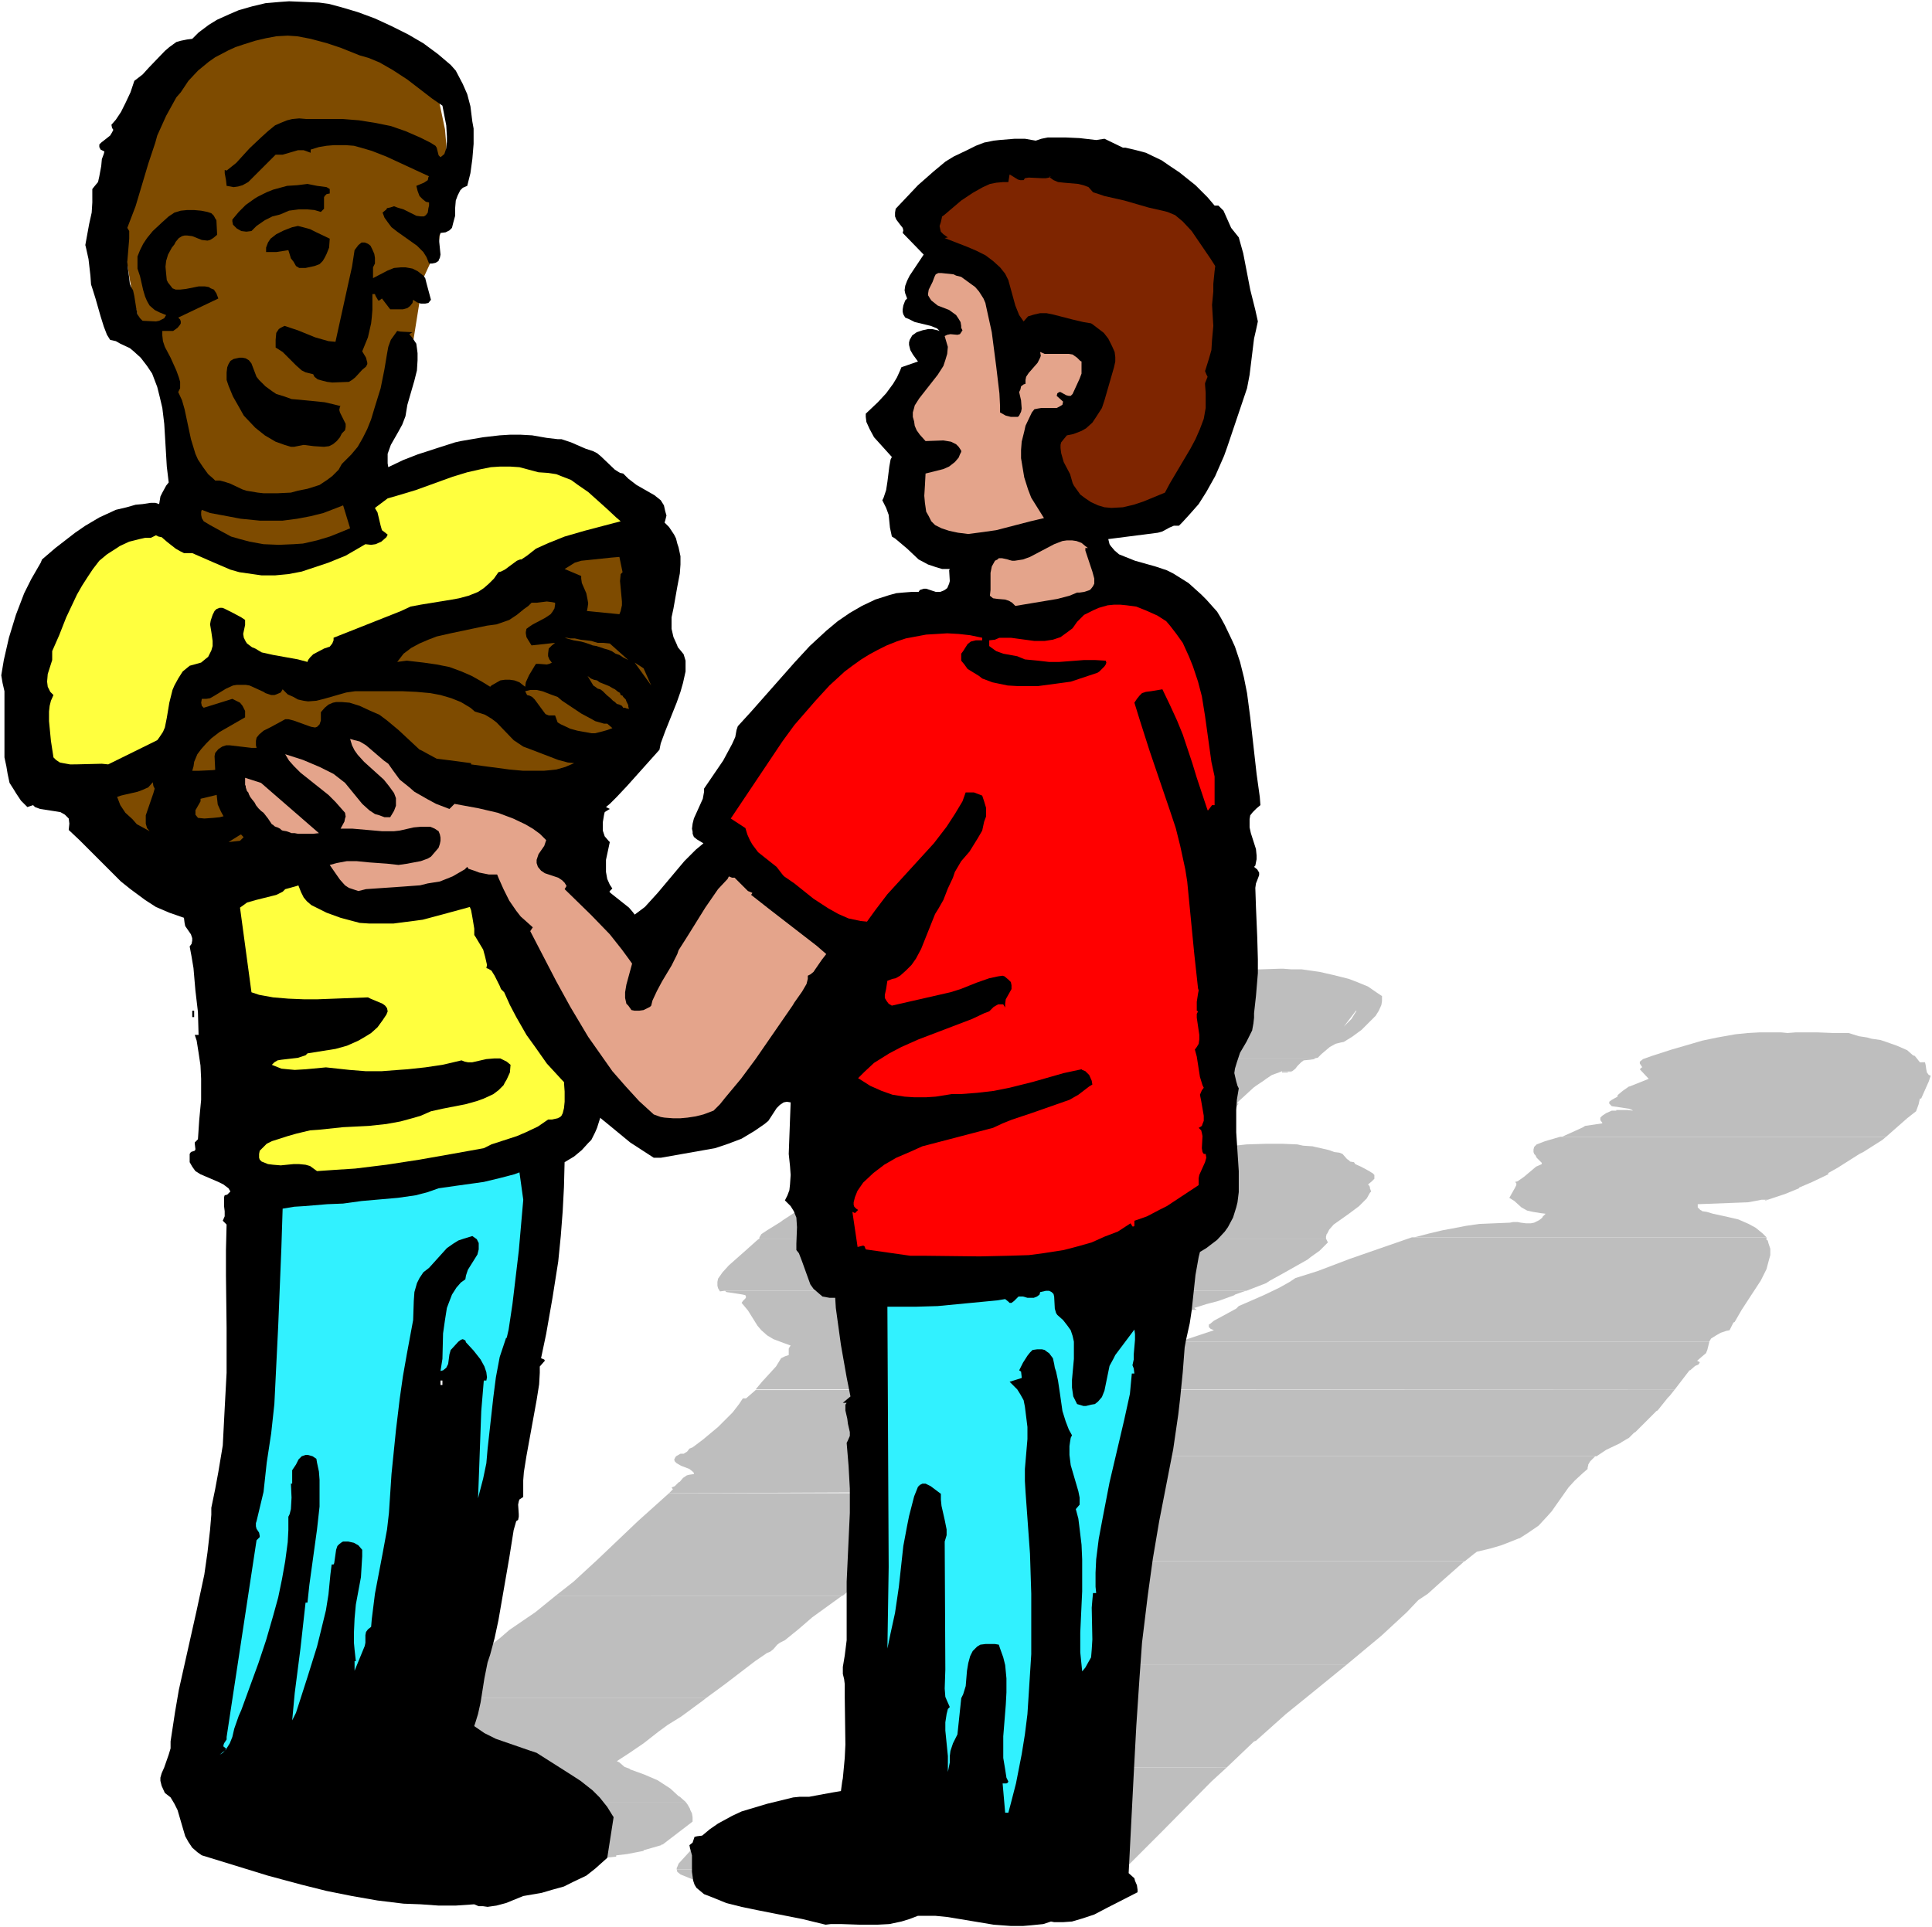
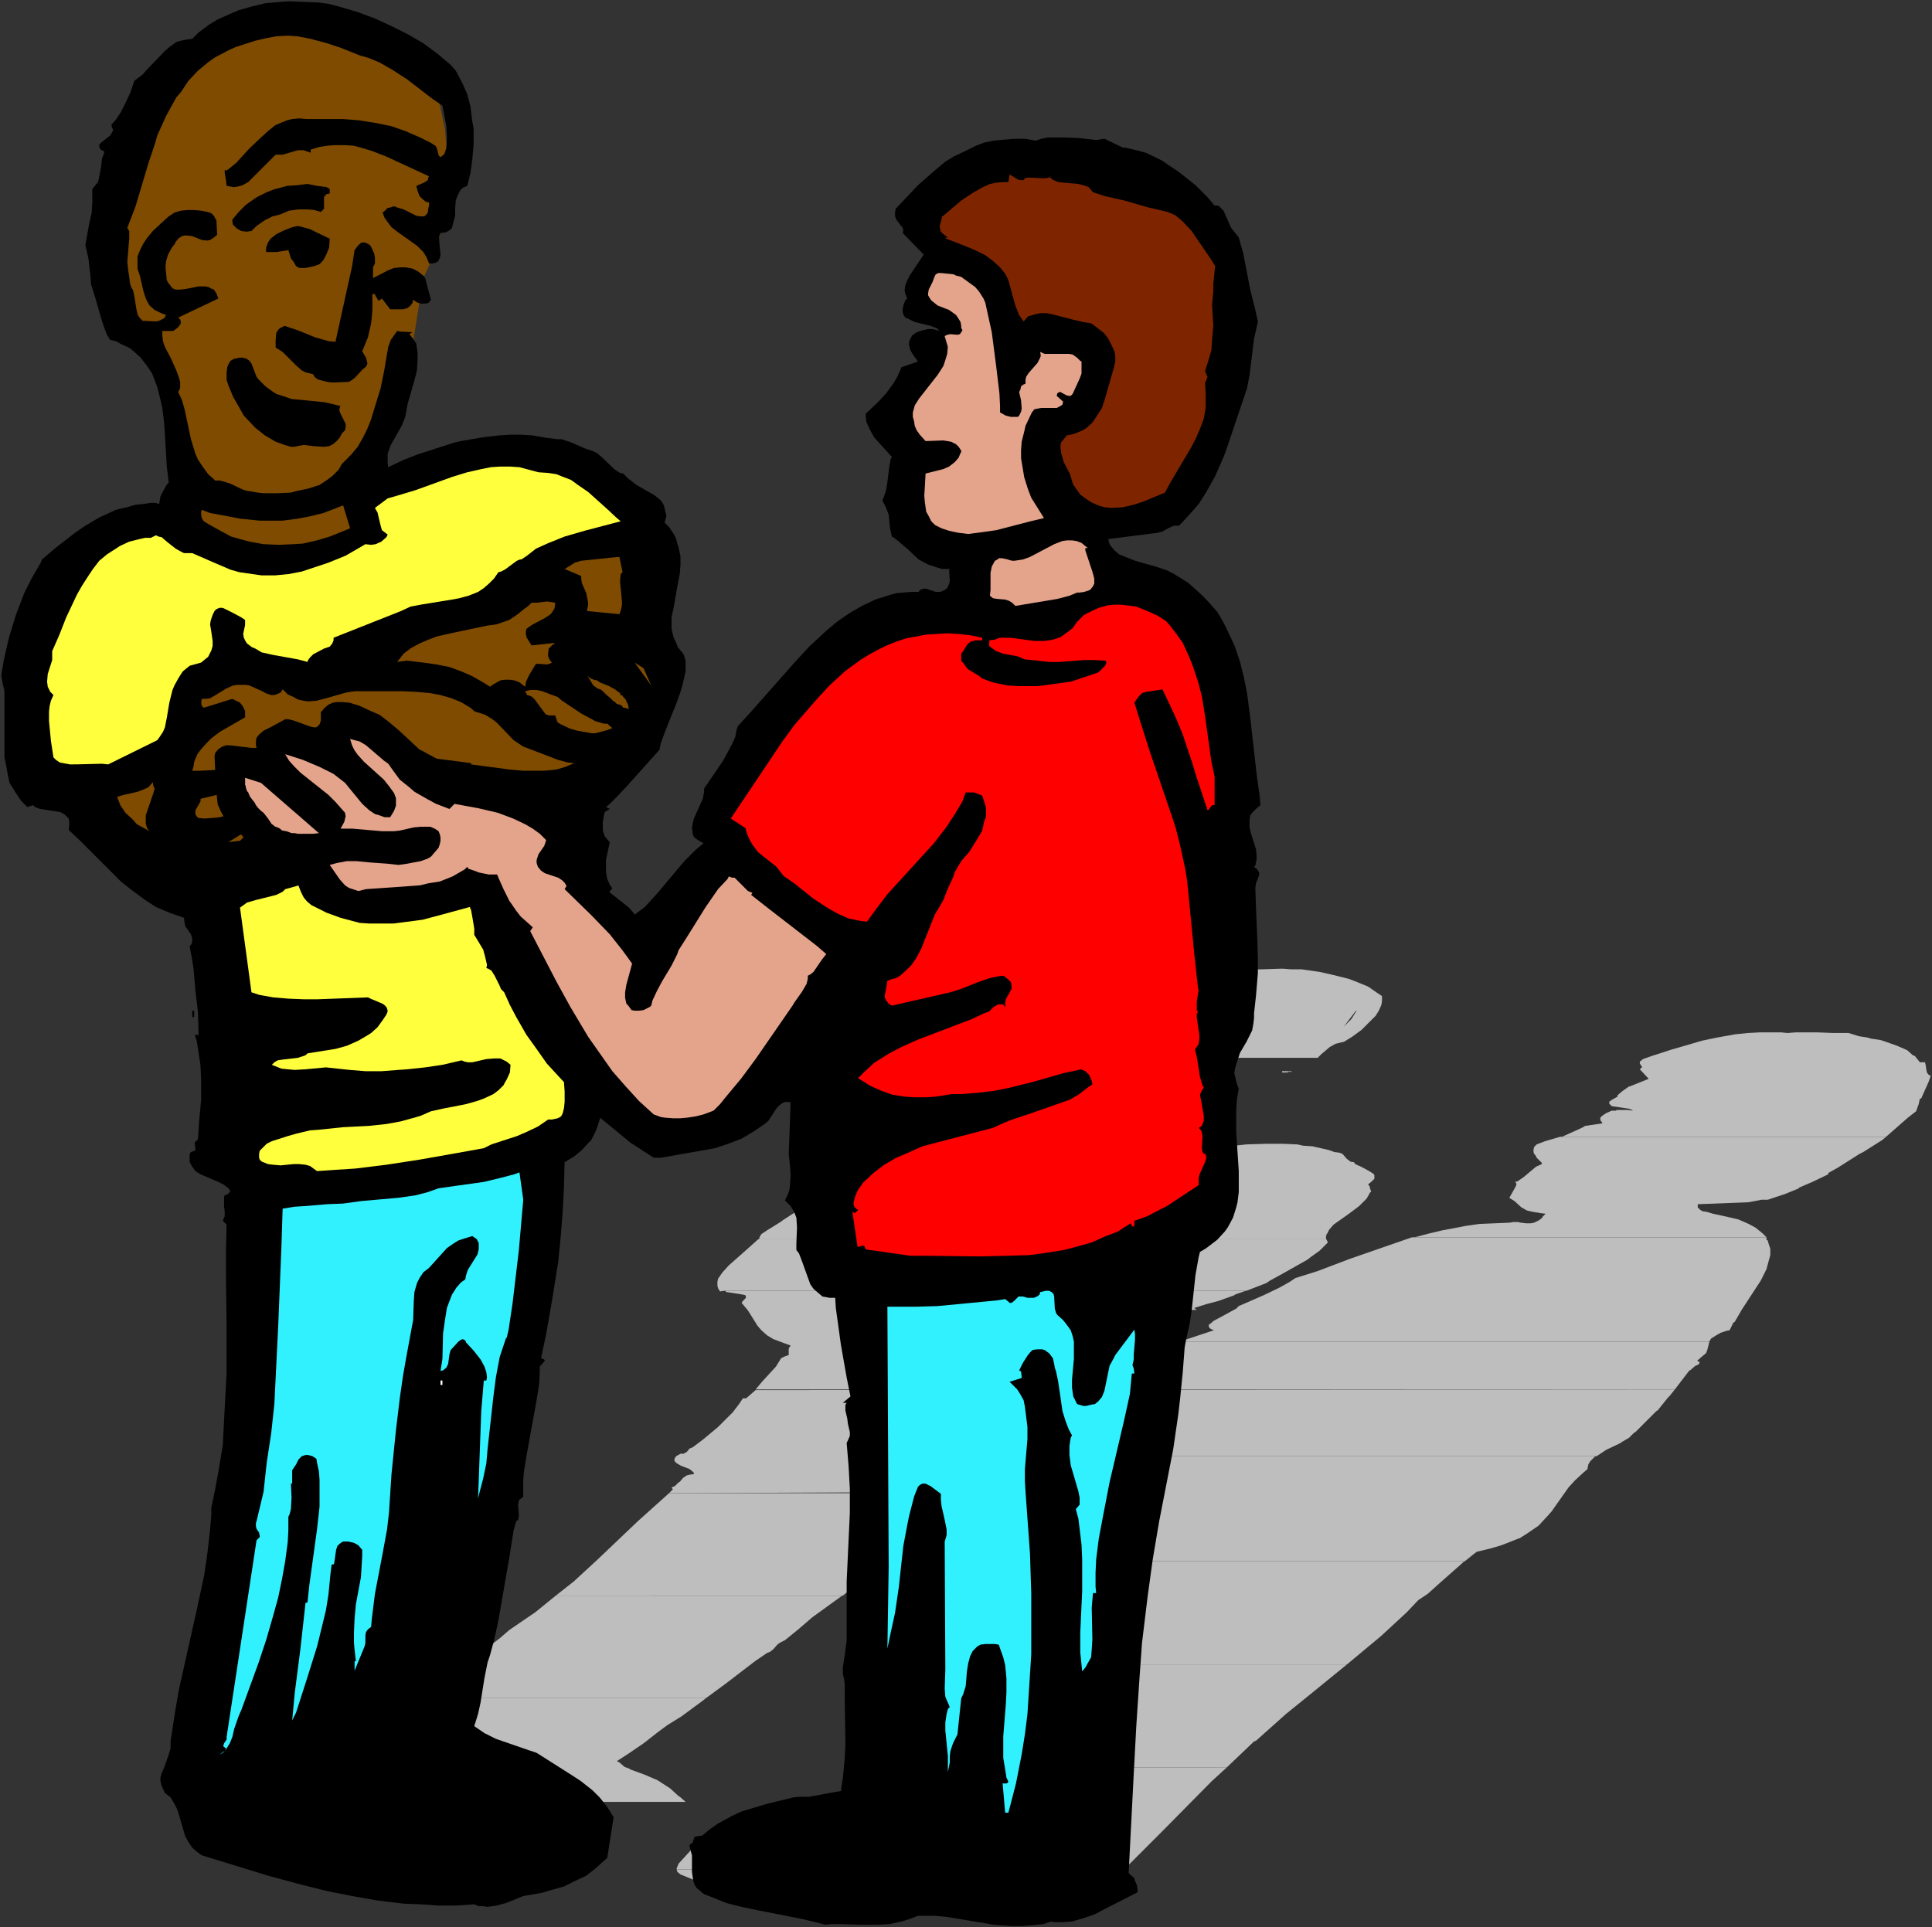
<svg xmlns="http://www.w3.org/2000/svg" xmlns:ns1="http://sodipodi.sourceforge.net/DTD/sodipodi-0.dtd" xmlns:ns2="http://www.inkscape.org/namespaces/inkscape" version="1.0" width="129.766mm" height="129.472mm" id="svg53" ns1:docname="Friends Talking 2.wmf">
  <rect width="100%" height="100%" fill="#333333" stroke="none" />
  <ns1:namedview id="namedview53" pagecolor="#ffffff" bordercolor="#000000" borderopacity="0.25" ns2:showpageshadow="2" ns2:pageopacity="0.0" ns2:pagecheckerboard="0" ns2:deskcolor="#d1d1d1" ns2:document-units="mm" />
  <defs id="defs1">
    <pattern id="WMFhbasepattern" patternUnits="userSpaceOnUse" width="6" height="6" x="0" y="0" />
  </defs>
-   <path style="fill:#ffffff;fill-opacity:1;fill-rule:evenodd;stroke:none" d="M 0,489.343 H 490.455 V 0 H 0 Z" id="path1" />
  <path style="fill:#bebebe;fill-opacity:1;fill-rule:evenodd;stroke:none" d="m 324.816,245.965 -4.848,0.162 h -1.131 v 0.162 l -4.363,0.162 v 0.323 l -3.717,0.323 v 0.323 l -4.202,0.646 -2.747,0.646 v 0.323 l -2.101,0.485 h -2.424 l -1.454,0.323 -2.101,0.485 -2.747,0.808 -5.171,1.778 -2.101,0.646 -3.717,2.101 -2.424,0.97 -2.586,0.97 v 0.323 l -0.485,0.323 -0.97,0.323 -2.101,0.646 h -0.646 v 0.162 l -0.485,0.323 -0.162,0.162 0.323,0.485 h 0.162 l -1.293,0.646 -2.262,1.616 -1.454,0.646 -1.293,0.646 -1.778,1.293 -2.586,2.101 -1.778,1.293 h 74.336 l 0.97,-0.97 2.101,-1.778 1.454,-0.808 1.293,-0.323 0.808,-0.162 2.101,-1.293 2.424,-1.778 2.101,-2.101 1.454,-1.454 0.808,-1.293 h -5.656 l -1.293,2.101 -1.293,1.293 -0.646,0.646 2.586,-3.394 0.485,-0.646 h 0.162 5.656 -5.656 5.656 l 0.646,-1.454 0.162,-0.97 v -0.808 -0.485 l -1.454,-0.97 -2.101,-1.454 -2.747,-1.131 -2.101,-0.808 -3.878,-0.97 -3.555,-0.808 -4.525,-0.646 h -2.586 l -2.101,-0.162 z" id="path2" />
  <path style="fill:#bebebe;fill-opacity:1;fill-rule:evenodd;stroke:none" d="m 487.385,269.721 -1.293,-1.616 -0.485,-0.162 -1.454,-1.293 -2.586,-1.131 -2.747,-0.97 -1.454,-0.485 -2.262,-0.323 -1.131,-0.323 -2.101,-0.323 -2.586,-0.808 h -3.878 l -4.04,-0.162 h -4.04 -1.454 l -2.101,0.162 -1.616,-0.162 h -1.939 -3.555 l -2.909,0.162 -3.232,0.323 -4.525,0.808 -3.878,0.808 -2.747,0.808 -5.01,1.454 -5.01,1.616 -2.262,0.808 -0.808,0.646 v 0.162 0.323 l 0.646,0.97 h -0.162 l -0.485,0.485 2.262,2.424 -2.424,0.97 -2.424,0.97 h -0.162 l -1.616,1.131 -0.97,0.808 -0.323,0.323 v 0.323 l -1.454,0.808 -0.646,0.485 v 0.485 l 0.323,0.323 0.323,0.323 2.262,0.323 2.101,0.323 0.808,0.323 0.162,0.162 -1.293,-0.162 h -2.101 -0.808 v 0.162 h -1.131 l -1.454,0.646 -0.97,0.646 -0.323,0.323 -0.162,0.162 v 0.646 l 0.485,0.646 v 0.162 l -4.363,0.646 -0.485,0.323 -2.101,0.97 -3.232,1.454 h -0.162 82.416 l 5.333,-4.687 0.808,-0.646 1.454,-1.131 0.646,-1.778 0.323,-1.454 h 0.323 l 1.939,-4.363 0.485,-1.454 -0.485,-0.162 -0.485,-0.646 -0.162,-0.808 -0.162,-1.131 -0.162,-0.646 h -0.646 z" id="path3" />
-   <path style="fill:#bebebe;fill-opacity:1;fill-rule:evenodd;stroke:none" d="m 260.176,268.589 -1.454,0.97 -0.485,1.131 -1.454,1.454 -1.293,1.131 -0.162,0.808 -0.646,1.293 -1.131,1.939 -0.162,0.808 v 0.808 l 1.778,0.485 1.454,0.485 0.808,0.97 0.323,0.646 v 1.293 l -0.162,0.646 -0.646,1.293 -0.97,1.454 -1.616,2.101 -2.424,2.586 h 46.541 l 5.333,-2.424 0.646,-0.646 2.909,-1.778 2.909,-2.101 1.778,-0.97 H 262.761 l 0.162,0.97 -0.162,0.646 -0.323,1.293 -0.808,1.131 -2.586,2.747 -1.293,1.131 0.646,-1.454 0.162,-0.162 2.262,-3.717 0.323,-0.97 1.293,-0.97 0.162,-0.162 0.162,-0.485 h 49.288 l 1.454,-1.454 0.323,-0.162 0.323,-0.808 0.323,-0.323 h -0.323 v -0.323 l 4.04,-3.717 0.646,-0.485 1.939,-1.293 0.646,-0.485 1.454,-0.97 1.778,-0.646 0.808,-0.323 h 2.586 l 0.808,-0.646 0.485,-0.646 0.97,-0.97 0.646,-0.485 1.616,-0.162 1.131,-0.162 v -0.162 l 0.646,-0.162 z" id="path4" />
  <path style="fill:#bebebe;fill-opacity:1;fill-rule:evenodd;stroke:none" d="m 396.081,288.629 -3.878,1.131 -2.101,0.808 -0.646,0.646 -0.162,0.646 v 0.646 l 0.162,0.485 0.323,0.323 0.323,0.646 1.293,1.293 v 0.323 l -1.454,0.646 -3.07,2.586 -1.616,1.131 -0.646,0.162 0.323,0.323 v 0.485 l -0.323,0.646 -1.454,2.586 1.293,0.808 1.778,1.616 1.454,0.808 1.454,0.323 1.939,0.323 1.293,0.162 -0.808,0.808 v 0.162 l -0.808,0.646 -1.293,0.646 -0.808,0.162 h -1.293 l -1.293,-0.162 -0.808,-0.162 h -1.131 l -0.808,0.162 -3.878,0.162 -3.878,0.162 -3.394,0.485 -4.202,0.808 -1.778,0.323 -3.394,0.808 -3.717,0.97 h -0.485 89.85 l -0.97,-0.97 -1.778,-1.454 -1.778,-0.97 -2.586,-1.131 -2.747,-0.646 -3.717,-0.808 -1.616,-0.485 -1.131,-0.162 -0.162,-0.162 -0.323,-0.162 -0.646,-0.646 v -0.646 -0.162 l 12.766,-0.485 1.778,-0.323 1.616,-0.323 h 1.616 l 4.363,-1.454 3.555,-1.454 v -0.162 l 3.394,-1.454 4.04,-1.939 v -0.323 l 2.586,-1.454 0.485,-0.323 4.848,-3.071 0.97,-0.485 4.848,-3.071 0.97,-0.808 z" id="path5" />
  <path style="fill:#bebebe;fill-opacity:1;fill-rule:evenodd;stroke:none" d="m 251.773,290.891 -2.424,2.747 -0.323,0.323 -2.101,0.646 -0.162,0.323 -1.131,0.323 -0.97,0.808 -1.293,-0.162 -3.07,0.162 -2.747,0.162 -2.424,0.162 -3.717,0.646 -3.717,0.808 -5.171,1.293 v 0.162 l -5.171,1.454 -2.747,0.808 -3.394,1.293 v 0.323 l -5.01,2.424 h -0.162 l -3.878,2.101 h -0.162 l -3.232,2.101 -0.646,0.485 -3.394,2.101 -1.454,0.97 -0.485,0.808 v 0.323 h 143.824 v -0.485 l 0.162,-0.646 0.162,-0.162 0.485,-0.97 1.131,-1.293 3.878,-2.747 2.586,-1.939 1.939,-1.939 0.808,-1.454 0.323,-0.323 -0.323,-0.808 v -0.323 l -0.162,-0.323 -0.323,-0.323 0.97,-0.808 0.646,-0.646 v -0.162 -0.646 -0.162 l -0.485,-0.485 -0.323,-0.162 -0.485,-0.323 -2.101,-1.131 -1.454,-0.646 -0.323,-0.485 -0.97,-0.162 -0.323,-0.323 -0.485,-0.323 -1.131,-1.293 -0.808,-0.323 -1.293,-0.162 -1.293,-0.485 -2.101,-0.485 -1.454,-0.323 -0.646,-0.162 -2.424,-0.162 -1.454,-0.323 -3.878,-0.162 h -3.878 l -5.171,0.162 -2.909,0.323 -1.778,0.162 -5.171,0.646 -4.686,0.485 -5.656,0.808 -0.808,0.323 0.323,-0.646 0.646,-0.646 1.939,-1.131 h 0.162 z" id="path6" />
  <path style="fill:#bebebe;fill-opacity:1;fill-rule:evenodd;stroke:none" d="m 358.428,314.162 -8.403,2.909 -7.434,2.586 -8.08,3.071 -5.656,1.778 -1.454,0.97 -2.586,1.454 -4.04,1.939 -6.302,2.747 -0.646,0.646 -3.555,1.939 -2.101,1.131 -0.97,0.808 -0.323,0.162 v 0.646 l 0.485,0.485 0.808,0.323 -3.878,1.293 -3.394,1.131 -1.454,0.485 h 134.451 l 0.485,-0.808 1.293,-0.808 1.131,-0.646 1.454,-0.485 0.808,-0.162 0.97,-1.939 0.323,-0.162 1.778,-3.071 2.101,-3.232 2.747,-4.202 1.454,-2.909 0.646,-2.424 0.323,-1.131 v -1.616 l -0.485,-1.454 -0.162,-0.646 -0.323,-0.162 v -0.646 z" id="path7" />
  <path style="fill:#bebebe;fill-opacity:1;fill-rule:evenodd;stroke:none" d="m 184.062,327.737 0.323,0.323 1.131,0.162 2.101,0.323 0.97,0.162 v 0 l 0.646,0.162 0.162,0.485 -0.162,0.323 -0.646,0.646 -0.323,0.485 1.616,1.939 2.424,3.879 0.97,1.131 1.454,1.293 1.616,0.97 2.586,0.97 1.778,0.646 -0.323,0.485 -0.162,0.323 v 1.131 0.485 l -0.97,0.323 -0.97,0.485 -1.293,2.101 -3.555,3.879 -1.616,1.939 h 233.35 l 3.717,-4.848 h 0.162 l 1.293,-1.131 0.808,-0.323 0.323,-0.485 v -0.162 l -0.646,-0.323 1.293,-1.131 0.97,-0.808 0.323,-0.808 0.485,-1.939 v -0.162 H 299.283 l -1.778,0.808 -4.202,1.454 v -0.323 l 0.485,-0.485 1.454,-0.485 -0.162,-0.485 v -0.323 l 0.323,-0.808 0.97,-1.293 2.424,-1.778 1.131,-0.808 -0.485,-0.485 0.162,-0.485 0.808,-0.97 1.454,-1.293 0.323,-0.162 0.646,-0.162 h 0.97 l -0.646,-0.485 3.07,-0.97 3.07,-0.808 4.04,-1.454 0.162,-0.162 2.747,-0.97 z" id="path8" />
  <path style="fill:#bebebe;fill-opacity:1;fill-rule:evenodd;stroke:none" d="m 188.587,355.049 -0.97,1.454 -1.616,2.101 -3.717,3.717 -3.878,3.232 -0.646,0.485 -1.939,1.454 -0.808,0.323 -0.485,0.646 -0.162,0.162 -0.808,0.485 h -0.808 l -1.131,0.646 -0.323,0.485 v 0.162 l -0.162,0.162 0.162,0.485 0.485,0.485 1.131,0.646 2.101,0.808 0.808,0.646 0.323,0.323 v 0.323 l -1.131,0.162 -0.646,0.162 -0.97,0.646 -0.808,0.97 -0.323,0.162 -0.97,0.97 -0.808,0.323 0.323,0.485 -0.97,0.97 76.922,-0.323 3.555,-3.071 1.454,-1.454 2.586,-0.485 v -0.162 l 2.262,-0.323 v -0.323 h 28.765 l 2.586,-0.646 1.454,-0.323 h 0.162 l 1.616,-0.646 v -0.162 l 2.586,-0.97 1.454,-0.485 h 0.485 109.565 l 2.424,-1.616 3.717,-1.778 0.162,-0.162 1.939,-1.131 1.293,-1.293 0.323,-0.162 2.747,-2.747 2.586,-2.586 0.323,-0.162 2.586,-3.232 0.485,-0.485 1.293,-1.616 -233.35,0.162 -2.424,2.101 h -0.485 z" id="path9" />
  <path style="fill:#bebebe;fill-opacity:1;fill-rule:evenodd;stroke:none" d="m 296.859,369.755 h 0.323 l -6.949,6.626 -1.293,1.616 -1.454,1.616 -0.97,0.808 -0.485,0.646 -0.97,0.646 -0.97,0.323 0.485,0.646 0.162,0.485 -0.162,0.485 -0.162,0.808 -1.616,1.616 -2.424,2.424 0.162,0.485 v 0.646 h -0.162 v 0.646 h -0.162 l -0.97,2.262 v 0.97 l 0.323,0.485 0.323,0.485 0.808,0.485 1.293,0.162 h 1.293 l -0.646,1.293 h 89.203 l 2.424,-1.939 0.646,-0.485 3.394,-0.808 2.747,-0.808 2.101,-0.808 2.424,-0.97 h 0.162 l 2.262,-1.454 2.586,-1.778 1.939,-2.101 0.162,-0.162 1.293,-1.454 0.323,-0.485 3.878,-5.495 1.616,-1.778 2.101,-1.939 1.131,-0.97 v -0.323 l 0.162,-0.646 v -0.162 l 0.485,-0.808 1.131,-1.131 0.162,-0.162 z" id="path10" />
  <path style="fill:#bebebe;fill-opacity:1;fill-rule:evenodd;stroke:none" d="m 169.841,379.128 -7.918,7.111 -10.181,9.696 -6.141,5.656 -4.525,3.555 h 72.882 l 4.525,-3.717 1.778,-1.616 1.939,-0.808 -0.485,-0.162 5.656,-4.04 7.11,-5.495 6.787,-5.333 5.01,-4.687 0.485,-0.162 z" id="path11" />
  <path style="fill:#bebebe;fill-opacity:1;fill-rule:evenodd;stroke:none" d="m 282.315,396.42 -4.202,5.979 -2.909,4.525 -0.646,1.293 -2.424,0.808 0.485,0.323 -1.131,0.97 -1.616,2.586 -0.808,0.97 -1.293,0.646 -0.323,0.162 -2.586,3.394 -4.04,4.525 h 81.123 l 8.726,-7.272 6.464,-5.979 2.909,-3.071 2.424,-1.616 3.232,-2.909 5.494,-4.848 0.323,-0.323 0.323,-0.162 z" id="path12" />
  <path style="fill:#bebebe;fill-opacity:1;fill-rule:evenodd;stroke:none" d="m 141.077,405.147 -5.171,4.202 -3.555,2.424 -3.07,2.101 -2.424,2.101 -7.434,5.656 -8.888,6.464 -5.01,3.071 h 73.69 l 4.848,-3.555 7.595,-5.818 3.07,-2.101 0.808,-0.323 0.808,-0.646 0.97,-1.131 0.646,-0.485 1.293,-0.646 3.394,-2.747 3.555,-3.071 7.595,-5.495 z" id="path13" />
  <path style="fill:#bebebe;fill-opacity:1;fill-rule:evenodd;stroke:none" d="m 260.822,422.6 -5.01,5.01 h -0.323 l -10.181,10.343 -2.101,2.101 -0.323,0.485 -2.424,2.424 h -0.162 l -3.232,2.747 -1.293,1.454 -0.323,0.808 -0.808,0.808 h 76.76 l 6.949,-6.626 0.485,-0.162 7.595,-6.787 6.787,-5.495 8.726,-7.111 z" id="path14" />
  <path style="fill:#bebebe;fill-opacity:1;fill-rule:evenodd;stroke:none" d="m 105.525,431.165 -11.474,7.919 -6.302,4.687 -0.646,0.323 v 0.323 l -1.131,0.97 -5.01,2.747 -1.454,0.97 -0.808,1.131 -0.162,0.808 0.323,0.97 v 0.808 l -0.162,0.646 -0.808,1.616 -1.454,2.101 v 0.323 H 174.043 l -1.454,-1.293 -0.323,-0.162 -2.101,-1.939 -3.232,-2.101 -3.394,-1.454 -3.555,-1.293 -0.162,-0.162 -1.293,-0.485 -1.293,-1.131 -0.646,-0.323 3.232,-2.101 3.555,-2.424 3.717,-2.909 2.424,-1.778 3.394,-2.101 5.494,-4.04 0.808,-0.646 z" id="path15" />
  <path style="fill:#bebebe;fill-opacity:1;fill-rule:evenodd;stroke:none" d="m 234.643,448.78 -7.918,8.404 -3.878,3.717 h -0.162 l -2.262,1.778 -0.646,0.646 h -0.646 l -3.878,0.162 -2.262,0.162 -2.747,-0.162 h -0.808 l -0.808,-0.162 v 0.162 l -6.949,0.162 -4.202,0.485 -3.717,0.323 -3.07,0.485 -3.232,0.646 -2.747,0.485 -2.262,0.646 -1.778,0.646 h -1.616 -0.646 l -0.162,0.162 -1.293,0.485 -0.808,0.323 -0.485,1.131 -3.394,3.717 -0.323,0.808 -0.162,0.323 v 0.323 h 113.605 l 9.696,-9.696 12.443,-12.605 3.878,-3.555 z" id="path16" />
-   <path style="fill:#bebebe;fill-opacity:1;fill-rule:evenodd;stroke:none" d="m 76.437,457.507 -0.485,0.97 0.323,0.97 0.808,0.808 1.778,0.646 12.766,4.363 5.979,1.778 6.787,1.778 5.01,1.293 1.454,0.162 5.494,1.131 5.656,0.485 5.171,0.485 3.717,0.162 1.131,0.323 1.293,0.323 h 1.939 l 3.07,-0.323 2.909,-0.323 v -0.162 h 1.939 v -0.323 h 5.494 l 4.525,-0.323 3.232,-0.323 v -0.323 l 2.747,-0.323 4.202,-0.808 V 469.789 l 4.525,-1.293 v -0.162 h 0.323 l 7.595,-5.818 v -1.131 l -0.162,-0.97 -0.485,-0.97 v -0.162 l -0.646,-1.131 -0.485,-0.646 z" id="path17" />
  <path style="fill:#bebebe;fill-opacity:1;fill-rule:evenodd;stroke:none" d="m 325.462,271.983 v 0.162 0.162 h 0.808 0.162 0.485 v -0.162 h 0.162 0.162 0.162 0.323 0.162 v -0.162 h 0.162 z" id="path18" />
-   <path style="fill:#bebebe;fill-opacity:1;fill-rule:evenodd;stroke:none" d="m 252.742,487.242 h 0.162 0.323 0.323 0.323 v 0.162 h 0.485 0.162 0.162 0.485 0.162 0.485 3.555 0.646 0.485 0.485 0.162 v -0.162 h 0.646 0.323 0.323 0.323 0.162 z" id="path19" />
+   <path style="fill:#bebebe;fill-opacity:1;fill-rule:evenodd;stroke:none" d="m 252.742,487.242 v 0.162 h 0.485 0.162 0.162 0.485 0.162 0.485 3.555 0.646 0.485 0.485 0.162 v -0.162 h 0.646 0.323 0.323 0.323 0.162 z" id="path19" />
  <path style="fill:#bebebe;fill-opacity:1;fill-rule:evenodd;stroke:none" d="m 192.789,314.486 -0.485,0.323 -3.07,2.747 -4.202,3.717 -1.616,1.778 -1.131,1.616 -0.162,0.808 v 0.97 l 0.162,0.646 0.485,0.808 1.131,-0.162 h 132.512 l 5.01,-1.939 0.97,-0.646 3.232,-1.778 6.302,-3.555 0.808,-0.646 2.262,-1.616 1.778,-1.778 0.323,-0.323 -0.323,-0.646 -0.162,-0.323 z" id="path20" />
-   <path style="fill:#bebebe;fill-opacity:1;fill-rule:evenodd;stroke:none" d="m 447.955,304.628 h 0.162 v 0.162 h 0.323 v -0.162 h 0.323 z" id="path21" />
  <path style="fill:#bebebe;fill-opacity:1;fill-rule:evenodd;stroke:none" d="m 256.621,372.987 2.101,1.616 1.131,0.646 h 5.171 l 4.202,-0.162 3.878,-0.162 2.424,-0.323 4.202,-0.646 3.232,-0.323 2.101,-0.323 v -0.323 z" id="path22" />
  <path style="fill:#bebebe;fill-opacity:1;fill-rule:evenodd;stroke:none" d="m 220.907,483.364 3.07,0.485 4.04,0.485 3.555,0.646 4.848,1.131 5.171,0.646 4.04,0.485 h 4.04 2.101 0.485 l 11.15,-0.162 h 1.131 l 2.424,-0.485 3.717,-0.485 7.918,-1.778 0.485,-0.97 z" id="path23" />
  <path style="fill:#bebebe;fill-opacity:1;fill-rule:evenodd;stroke:none" d="m 171.781,474.637 0.162,0.646 0.808,0.646 3.555,1.454 4.363,1.293 5.979,1.454 7.434,1.939 3.07,0.808 3.232,0.162 4.04,0.323 5.979,0.646 h 4.525 l 2.909,-0.162 1.454,-0.323 1.131,-0.162 h 58.661 l 0.162,-0.323 0.323,-0.162 v -0.646 h -0.323 v -0.485 l -0.323,-0.323 6.464,-6.787 z" id="path24" />
  <path style="fill:#7e4b00;fill-opacity:1;fill-rule:evenodd;stroke:none" d="m 90.496,120.558 -3.07,1.939 -2.586,0.97 -4.363,1.454 -3.394,0.97 -3.717,0.646 -2.262,0.162 -3.717,0.162 h -3.555 l -6.464,-0.162 -5.01,-0.162 -1.454,-0.808 -1.293,-1.454 -0.808,-0.97 -1.293,-2.747 -0.323,-1.293 v -1.616 l 0.323,-5.01 -0.323,-2.101 -0.162,-1.131 -0.323,-0.97 -1.616,-2.909 -2.747,-4.687 -2.101,-5.01 -0.97,-2.424 -2.747,-7.111 -1.293,-5.171 -1.293,-5.01 -0.97,-5.01 -0.808,-5.01 -0.485,-5.01 -0.162,-5.333 v -7.595 l 0.162,-5.333 0.485,-4.848 0.646,-5.333 0.808,-5.01 0.485,-1.616 1.131,-2.262 1.616,-1.939 2.101,-2.586 2.262,-1.939 3.07,-2.101 2.909,-1.939 3.232,-1.616 3.232,-1.131 3.717,-0.97 4.363,-1.293 5.656,-0.97 4.363,-0.646 4.525,-0.162 h 4.363 3.07 l 4.202,0.646 3.07,0.323 2.747,0.646 4.525,1.131 3.394,1.293 1.293,0.808 1.454,1.131 2.101,2.101 2.424,3.232 1.131,2.101 0.323,0.646 1.293,6.141 1.293,6.141 0.323,3.717 0.162,5.01 v 3.717 l -0.162,5.333 -0.808,5.01 -0.808,4.04 -0.323,1.939 -0.97,2.747 -2.747,5.979 -0.485,1.778 -0.323,1.293 v 1.293 l -2.424,15.191 -1.454,7.272 -0.808,3.555 -1.293,4.687 -1.778,4.848 -1.454,3.555 z" id="path25" />
  <path style="fill:#000000;fill-opacity:1;fill-rule:evenodd;stroke:none" d="m 115.705,17.938 1.778,3.394 1.131,2.586 0.808,3.071 0.485,3.879 0.323,1.778 v 3.879 l -0.323,3.879 -0.485,3.555 -0.808,3.232 -1.131,0.485 -0.646,0.646 -0.646,1.293 -0.485,1.293 -0.162,1.939 v 1.939 l -0.485,1.778 -0.323,1.293 -0.646,0.646 -0.97,0.485 -1.293,0.162 -0.323,0.808 v 1.454 l 0.323,3.232 -0.162,0.808 -0.323,0.646 v 0.162 l -0.808,0.485 -0.808,0.162 h -0.808 l -0.646,-1.616 -0.808,-1.293 -1.616,-1.616 -5.01,-3.555 -1.454,-1.131 -0.97,-1.293 -0.808,-1.131 -0.485,-1.293 0.97,-0.808 0.162,-0.323 0.808,-0.162 0.97,-0.323 0.808,0.323 1.616,0.485 3.232,1.616 1.131,0.162 h 0.808 l 0.485,-0.323 0.485,-0.646 0.162,-1.131 0.162,-0.646 v -0.808 l -0.808,-0.162 -0.808,-0.646 -0.808,-0.808 -0.485,-1.293 -0.323,-1.293 1.939,-0.808 0.97,-0.646 0.162,-0.808 0.162,-0.162 -10.827,-5.01 -3.717,-1.454 -2.747,-0.808 -1.778,-0.485 -2.101,-0.162 h -2.909 l -1.939,0.162 -1.939,0.323 -2.101,0.646 v 0.808 l -1.293,-0.485 -0.485,-0.162 h -1.131 -0.323 l -3.878,1.131 H 71.104 69.973 l -1.131,1.131 -4.525,4.525 -1.293,1.293 -1.454,0.808 -1.131,0.323 -1.131,0.162 -0.808,-0.162 -0.97,-0.162 -0.162,-1.454 -0.323,-1.778 v -0.808 l 0.485,0.162 2.424,-1.939 3.394,-3.717 2.909,-2.747 1.778,-1.616 1.778,-1.454 1.454,-0.646 1.616,-0.646 1.293,-0.323 1.778,-0.162 1.939,0.162 h 0.97 4.04 4.202 l 4.04,0.323 4.04,0.646 4.04,0.808 3.717,1.293 3.717,1.616 2.586,1.293 1.293,0.808 0.323,0.485 0.323,1.293 0.162,0.646 0.485,0.485 0.97,-0.808 0.485,-1.454 0.162,-1.616 v -1.454 l -0.162,-2.747 -0.97,-5.01 -2.586,-1.778 -6.302,-4.848 L 99.707,17.777 96.313,15.837 93.566,14.706 91.304,14.06 86.456,12.12 83.062,10.989 78.861,9.858 75.467,9.212 73.043,9.05 l -2.909,0.162 -2.586,0.485 -2.747,0.646 -3.07,0.97 -1.939,0.646 -1.778,0.808 -3.394,1.778 -1.616,1.131 -2.747,2.262 -2.424,2.586 -1.939,2.909 -1.131,1.293 -2.586,4.687 -2.262,5.01 -0.485,1.778 -1.778,5.333 -3.232,10.828 -2.101,5.495 0.485,0.808 v 1.939 l -0.485,5.818 0.162,1.778 0.323,2.424 0.162,1.454 0.323,0.808 0.485,0.808 0.323,1.454 0.485,3.071 0.323,1.616 0.646,0.97 0.646,0.646 3.394,0.162 0.808,-0.162 0.646,-0.323 0.646,-0.323 0.485,-0.808 -1.616,-0.646 -1.293,-0.646 -1.293,-1.131 -0.646,-1.131 -0.485,-1.131 -0.485,-1.616 -0.808,-3.555 -0.646,-1.939 v -1.939 -1.131 l 0.646,-1.616 0.808,-1.616 0.97,-1.454 1.454,-1.778 2.424,-2.262 1.616,-1.454 1.454,-0.97 1.616,-0.485 1.616,-0.162 h 1.778 l 1.778,0.162 1.616,0.323 0.97,0.323 0.646,0.646 0.323,0.646 0.323,0.485 0.162,3.232 v 0.485 l -0.97,0.808 -0.808,0.485 -0.646,0.162 -1.454,-0.162 -2.424,-0.97 -1.293,-0.162 h -0.646 l -0.646,0.162 -0.808,0.485 -0.808,0.97 -0.323,0.646 -0.646,0.808 -0.97,1.778 -0.485,1.616 -0.162,1.454 0.162,1.778 0.162,1.616 0.323,0.646 0.646,0.808 0.485,0.646 0.808,0.323 h 1.131 l 1.454,-0.162 3.232,-0.646 h 1.616 l 0.97,0.162 0.485,0.323 0.808,0.323 0.646,0.97 0.485,1.293 -10.181,4.848 0.485,0.485 0.162,0.485 v 0.485 l -0.162,0.323 -0.646,0.808 -1.131,0.808 h -2.747 v 1.131 l 0.162,1.454 0.485,1.454 1.454,2.747 1.454,3.232 0.646,1.778 0.323,1.131 v 1.616 l -0.485,0.97 0.97,2.101 0.646,2.262 1.616,7.595 1.131,3.717 0.646,1.454 1.293,1.939 1.293,1.778 1.293,1.131 0.485,0.485 h 1.131 l 1.293,0.323 1.454,0.485 3.07,1.454 0.97,0.323 2.909,0.485 1.454,0.162 h 3.555 l 3.394,-0.162 1.778,-0.485 2.424,-0.485 3.07,-0.97 1.939,-1.293 1.293,-0.97 1.616,-1.616 0.808,-1.454 2.424,-2.424 1.616,-1.939 1.293,-2.262 1.131,-2.262 0.97,-2.424 0.97,-3.232 1.454,-4.687 0.97,-4.848 0.646,-3.879 0.323,-1.778 0.646,-1.778 0.808,-1.131 0.808,-1.131 0.808,0.162 3.07,0.162 -0.808,0.485 0.808,0.97 0.97,1.454 0.162,1.131 0.162,1.293 v 1.778 l -0.162,2.586 -0.646,2.586 -1.778,6.141 -0.485,2.909 -0.808,2.101 -0.97,1.778 -1.939,3.394 -0.808,2.262 v 1.454 0.97 l 0.162,0.97 3.717,-1.778 3.717,-1.454 5.494,-1.778 4.04,-1.293 1.454,-0.323 5.656,-0.97 4.202,-0.485 2.586,-0.162 h 2.747 l 2.909,0.162 3.717,0.646 2.747,0.323 h 0.97 l 0.97,0.323 1.454,0.485 3.717,1.616 1.939,0.646 0.97,0.485 0.97,0.808 3.555,3.394 1.293,0.808 0.808,0.162 1.293,1.293 2.101,1.616 4.525,2.586 1.616,1.293 0.808,1.293 0.323,1.454 0.323,1.131 -0.323,1.293 -0.162,0.485 1.131,1.131 1.293,1.939 0.485,0.97 0.323,1.293 0.323,0.97 0.485,2.262 v 2.101 l -0.162,2.262 -0.646,3.394 -0.97,5.495 -0.485,2.262 v 1.939 0.97 l 0.485,2.101 0.808,1.778 0.323,0.808 0.808,0.97 0.646,0.808 0.485,1.616 v 2.747 l -0.646,2.909 -0.646,2.262 -0.97,2.747 -2.909,7.272 -1.131,3.071 -0.323,1.616 -8.242,9.212 -2.586,2.747 -1.778,1.778 -0.97,0.808 0.97,0.485 -0.808,0.485 -0.485,0.323 -0.162,0.646 -0.162,0.97 -0.162,0.97 v 1.293 0.808 l 0.485,1.454 0.97,1.131 0.323,0.323 -0.97,4.525 v 1.616 1.454 l 0.323,1.778 0.646,1.454 0.646,0.97 -0.646,0.646 -0.323,0.485 v 0.808 0.485 l 0.485,0.808 0.323,0.162 h -0.485 l -0.162,3.717 -0.162,5.495 0.162,6.303 0.162,8.08 0.162,4.202 0.323,3.879 -1.131,3.555 -0.323,2.424 -0.323,2.424 -0.323,8.404 -0.162,3.555 -0.485,2.262 -0.97,3.071 -0.485,1.131 -0.97,1.939 -0.808,0.808 -1.616,1.778 -1.939,1.616 -2.424,1.454 -0.162,6.303 -0.323,6.141 -0.485,6.303 -0.646,6.464 -1.454,9.212 -1.616,9.212 -1.293,6.141 0.808,0.323 0.162,0.323 -0.162,0.162 -1.131,1.293 v 1.616 l -0.162,2.909 -0.646,4.04 -2.586,14.221 -0.646,4.04 -0.162,2.101 v 3.232 0.97 l -0.97,0.646 -0.162,0.485 -0.162,0.808 0.162,2.424 v 0.646 l -0.162,0.808 -0.485,0.323 -0.646,2.262 -1.131,7.111 -2.747,15.837 -0.97,4.525 -1.131,4.202 -0.646,1.939 -0.808,4.04 -0.97,6.141 -0.646,2.909 -0.646,2.101 -0.323,0.97 2.586,1.778 2.909,1.454 4.202,1.454 4.202,1.454 1.939,0.646 8.403,5.333 2.747,1.778 3.07,2.424 1.778,1.778 1.939,2.424 1.293,2.101 0.323,0.485 -1.616,10.343 -3.07,2.747 -2.262,1.778 -3.07,1.454 -2.586,1.293 -2.909,0.808 -2.747,0.808 -4.686,0.808 -4.363,1.778 -2.424,0.646 -2.262,0.323 -1.131,-0.162 h -1.131 l -1.131,-0.485 -4.686,0.323 h -4.363 l -4.525,-0.323 -4.363,-0.162 -6.626,-0.808 -6.464,-1.131 -6.464,-1.293 -6.464,-1.616 -8.403,-2.262 -16.806,-5.171 -1.131,-0.808 -1.293,-1.131 -0.97,-1.454 -0.808,-1.454 -0.808,-2.747 -1.131,-3.879 -0.808,-1.616 -0.97,-1.616 -1.454,-1.131 -0.808,-1.778 -0.323,-1.293 v -0.808 l 0.323,-1.131 0.646,-1.454 1.131,-3.232 0.485,-1.616 v -1.454 -0.323 l 1.131,-7.434 0.97,-5.656 4.525,-20.201 1.939,-9.05 0.808,-5.656 0.646,-5.656 0.323,-3.879 v -1.778 l 0.97,-4.687 0.808,-4.363 1.131,-6.787 0.485,-9.373 0.485,-9.05 v -11.474 l -0.162,-13.252 v -6.464 l 0.162,-6.464 -0.97,-0.97 0.485,-1.131 v -1.293 l -0.162,-1.293 v -1.293 -0.97 l 0.162,-0.485 0.646,-0.162 0.808,-0.808 -0.485,-0.808 -1.293,-0.97 -1.293,-0.646 -4.525,-1.939 -1.293,-0.808 -0.808,-1.131 -0.646,-1.131 v -1.131 -0.97 l 0.323,-0.485 0.97,-0.323 0.162,-0.323 v -0.162 l -0.162,-1.293 v -0.323 l 0.646,-0.646 0.162,-0.162 0.323,-4.848 0.485,-5.171 v -5.333 l -0.162,-3.394 -0.485,-3.232 -0.485,-3.071 -0.485,-1.454 h 0.97 l -0.162,-5.818 -0.646,-5.495 -0.485,-5.656 -0.485,-2.909 -0.485,-2.586 0.485,-0.646 0.162,-0.808 v -0.646 l -0.323,-0.97 -1.454,-2.101 -0.162,-0.808 -0.162,-1.293 -3.717,-1.293 -3.394,-1.454 -2.747,-1.778 -3.717,-2.747 -2.424,-1.939 -10.504,-10.504 -2.747,-2.586 0.162,-1.616 -0.162,-1.293 -0.323,-0.323 -0.646,-0.646 -1.131,-0.646 -0.97,-0.162 -4.202,-0.646 L 8.888,204.917 8.403,204.432 6.949,204.917 5.333,203.3 4.04,201.361 3.555,200.553 2.424,198.776 1.939,196.513 1.616,194.574 1.131,192.311 v -3.394 -10.181 -3.232 l -0.485,-2.101 -0.323,-1.939 0.646,-3.879 1.293,-5.656 1.778,-5.818 2.101,-5.495 1.778,-3.555 2.424,-4.202 0.323,-0.808 3.394,-2.909 5.01,-3.879 2.586,-1.778 3.555,-2.101 4.202,-1.939 2.747,-0.646 2.262,-0.646 1.778,-0.162 2.101,-0.323 h 1.131 l 0.97,0.323 0.323,-1.939 0.485,-0.97 0.97,-1.778 0.646,-0.808 -0.485,-4.04 -0.646,-10.828 -0.485,-4.04 -0.646,-2.747 -0.646,-2.586 -1.293,-3.394 -1.293,-1.939 -1.616,-2.101 -1.778,-1.616 -0.97,-0.808 -2.424,-1.131 -1.131,-0.646 -1.454,-0.323 -0.808,-1.293 -0.808,-2.101 -0.808,-2.586 -1.293,-4.525 -0.808,-2.586 -0.323,-0.97 -0.162,-2.262 -0.485,-4.202 -0.646,-2.909 -0.162,-0.646 0.97,-5.333 0.646,-2.909 0.162,-2.586 V 49.613 47.997 l 0.646,-0.808 0.808,-0.97 0.323,-1.454 0.485,-2.586 0.162,-1.778 0.485,-1.293 0.162,-0.646 -0.97,-0.485 -0.323,-0.646 V 36.685 l 0.485,-0.485 2.262,-1.778 0.485,-0.808 0.323,-0.646 -0.323,-0.485 -0.162,-0.808 1.131,-1.293 1.293,-1.939 1.131,-2.262 1.293,-2.747 0.97,-2.909 2.101,-1.616 1.616,-1.778 4.04,-4.202 1.131,-0.97 1.778,-1.293 1.131,-0.323 1.616,-0.323 1.293,-0.162 1.616,-1.616 2.586,-1.939 2.101,-1.293 3.232,-1.454 2.262,-0.97 3.394,-0.97 3.394,-0.808 3.717,-0.323 2.262,-0.162 3.878,0.162 3.717,0.162 2.424,0.323 3.07,0.808 4.363,1.293 4.363,1.616 4.202,1.939 4.202,2.101 3.878,2.262 3.717,2.747 3.232,2.747 z" id="path26" />
  <path style="fill:#000000;fill-opacity:1;fill-rule:evenodd;stroke:none" d="m 83.709,47.997 v 1.131 l -0.808,0.162 -0.485,0.485 -0.162,0.323 v 0.646 1.939 0.323 l -0.485,0.485 -0.323,0.323 -1.616,-0.485 -1.778,-0.162 h -2.262 l -2.424,0.323 -2.262,0.97 -1.939,0.485 -1.939,0.97 -2.101,1.454 -1.293,1.293 -1.293,0.162 -1.293,-0.162 -1.131,-0.646 -0.646,-0.646 -0.323,-0.323 -0.162,-0.808 v -0.485 l 1.616,-1.939 1.778,-1.778 2.262,-1.616 0.808,-0.485 2.262,-1.131 1.616,-0.646 3.555,-0.97 2.586,-0.162 2.586,-0.323 2.424,0.485 2.424,0.323 z" id="path27" />
  <path style="fill:#000000;fill-opacity:1;fill-rule:evenodd;stroke:none" d="m 83.709,60.602 -0.162,2.262 -0.646,1.616 -0.485,0.97 -0.485,0.808 -0.808,0.808 -1.293,0.485 -2.262,0.485 h -0.97 -0.646 l -0.808,-0.485 -0.646,-1.131 -0.646,-0.808 -0.646,-2.101 -0.97,0.162 -2.101,0.323 h -1.293 -1.293 v -1.131 l 0.485,-1.293 0.646,-0.97 1.454,-1.131 1.939,-0.97 2.101,-0.808 1.454,-0.323 1.293,0.323 1.778,0.485 1.616,0.808 z" id="path28" />
  <path style="fill:#000000;fill-opacity:1;fill-rule:evenodd;stroke:none" d="m 94.697,67.875 v 2.747 l 3.717,-1.939 1.616,-0.646 1.778,-0.162 h 1.131 l 1.778,0.323 1.293,0.646 1.454,1.131 0.485,0.646 0.323,1.293 1.131,4.202 -0.646,0.808 -0.808,0.162 h -1.131 l -0.97,-0.323 -0.97,-0.646 -0.162,0.808 -0.646,0.808 -0.646,0.485 -1.131,0.323 h -1.454 -1.778 l -2.101,-2.747 -0.646,0.485 h -0.323 l -0.162,-0.323 -0.485,-0.808 -0.162,-0.485 h -0.646 v 4.04 l -0.162,1.939 -0.162,1.454 -0.808,3.555 -1.454,3.555 0.97,1.616 0.323,1.293 v 0.323 l -0.323,0.646 -0.97,0.808 -1.778,1.939 -0.808,0.646 -0.808,0.485 -4.202,0.162 -1.293,-0.162 -1.293,-0.323 -1.131,-0.323 -0.808,-0.646 -0.323,-0.646 -1.939,-0.485 -0.97,-0.485 -1.454,-1.293 -3.394,-3.394 -1.778,-1.131 V 86.298 l 0.162,-1.778 0.646,-0.97 0.485,-0.323 0.97,-0.485 3.394,1.131 4.363,1.778 3.394,0.97 1.778,0.162 3.232,-14.706 0.97,-4.363 0.646,-4.202 0.97,-1.293 0.808,-0.646 h 0.808 l 0.808,0.323 0.646,0.485 0.485,0.97 0.485,1.131 0.162,0.97 v 1.454 z" id="path29" />
  <path style="fill:#000000;fill-opacity:1;fill-rule:evenodd;stroke:none" d="m 66.256,96.964 1.131,1.131 1.778,1.293 0.97,0.646 2.101,0.646 1.778,0.646 1.939,0.162 6.464,0.646 2.101,0.485 1.939,0.485 -0.162,0.162 -0.162,0.808 0.162,0.646 1.454,2.909 v 0.808 l -0.162,0.808 -0.808,0.808 -0.485,0.97 -0.808,0.97 -0.97,0.808 -0.97,0.485 -1.293,0.162 -2.586,-0.162 -2.586,-0.323 -1.616,0.323 -0.808,0.162 h -0.808 l -1.616,-0.485 -2.262,-0.808 -2.747,-1.616 -2.424,-1.939 -2.909,-3.071 -1.454,-2.586 -1.293,-2.262 -1.131,-2.747 -0.485,-1.454 v -1.939 l 0.162,-1.293 0.323,-0.808 0.485,-0.808 0.808,-0.485 1.454,-0.323 h 0.808 l 0.808,0.162 0.808,0.485 0.646,0.808 1.293,3.394 0.646,0.808 z" id="path30" />
  <path style="fill:#ffff3e;fill-opacity:1;fill-rule:evenodd;stroke:none" d="m 157.56,132.355 -9.211,2.424 -5.01,1.454 -4.04,1.616 -3.232,1.454 -2.262,1.778 -1.454,0.97 h -0.323 l -0.808,0.323 -3.07,2.262 -0.97,0.485 -0.646,0.162 -1.131,1.616 -1.293,1.293 -1.293,1.131 -1.454,0.97 -2.424,0.97 -2.424,0.646 -1.778,0.323 -7.918,1.293 -2.586,0.485 -2.424,1.131 -0.808,0.323 -16.322,6.464 v 0.646 l -0.323,0.808 -0.646,0.808 -1.454,0.485 -2.747,1.454 -0.808,0.808 -0.485,0.646 -0.162,0.485 -2.424,-0.646 -6.302,-1.131 -2.909,-0.646 -1.616,-0.97 -0.808,-0.323 -1.293,-0.97 -0.323,-0.485 -0.485,-0.97 -0.162,-0.97 0.485,-2.262 v -0.808 -0.485 l -0.97,-0.646 -2.101,-1.131 -2.262,-1.131 -0.485,-0.162 h -0.646 l -0.808,0.323 -0.485,0.485 -0.485,0.97 -0.485,1.454 -0.162,0.97 0.323,1.939 0.323,2.262 v 1.293 l -0.323,1.131 -0.808,1.616 -0.808,0.646 -0.97,0.808 -1.131,0.323 -1.778,0.485 -1.778,1.454 -1.131,1.778 -0.97,1.778 -0.485,1.131 -0.808,3.232 -0.646,3.879 -0.485,2.424 -0.485,1.131 -0.97,1.454 -0.485,0.646 -12.443,6.141 -1.616,-0.162 -6.626,0.162 H 17.776 l -1.778,-0.323 -0.808,-0.162 -0.97,-0.646 -0.646,-0.646 -0.646,-4.202 -0.485,-5.01 v -2.424 l 0.162,-1.454 0.323,-1.293 0.646,-1.454 -0.808,-0.808 -0.646,-1.293 -0.162,-1.293 0.162,-1.939 1.131,-3.555 v -1.778 -0.485 l 1.778,-4.04 1.778,-4.525 2.747,-5.818 1.293,-2.262 1.454,-2.262 1.293,-1.939 1.616,-2.101 1.939,-1.616 2.262,-1.454 0.97,-0.646 2.424,-1.131 2.586,-0.646 1.454,-0.323 h 1.454 l 0.646,-0.323 0.646,-0.323 0.646,0.323 0.808,0.162 1.293,1.131 2.262,1.778 1.131,0.646 0.97,0.485 h 1.131 0.97 l 5.171,2.262 4.525,1.939 2.262,0.646 3.394,0.485 2.262,0.323 h 3.394 l 3.394,-0.323 3.394,-0.646 3.394,-1.131 3.394,-1.131 4.363,-1.778 3.07,-1.778 1.939,-1.131 1.454,0.162 1.131,-0.162 1.454,-0.646 1.293,-1.131 0.323,-0.646 -0.808,-0.646 -0.646,-0.485 -0.323,-1.131 -0.808,-3.394 -0.485,-0.808 -0.162,-0.323 3.232,-2.424 2.262,-0.646 4.848,-1.454 9.373,-3.394 3.717,-1.131 3.555,-0.808 2.424,-0.485 2.424,-0.162 h 2.424 l 2.424,0.162 2.424,0.646 2.424,0.646 2.424,0.162 2.101,0.323 1.616,0.646 2.101,0.808 1.778,1.293 2.586,1.778 4.686,4.202 2.424,2.262 z" id="path31" />
  <path style="fill:#7e4b00;fill-opacity:1;fill-rule:evenodd;stroke:none" d="m 88.88,134.133 -1.939,0.808 -3.232,1.293 -3.232,0.97 -3.555,0.808 -2.424,0.162 -3.717,0.162 -3.878,-0.162 -3.555,-0.646 -2.424,-0.646 -2.262,-0.646 -2.101,-1.131 -3.232,-1.778 -1.616,-0.97 -0.485,-0.808 -0.162,-0.808 v -0.808 l 0.162,-0.485 2.101,0.808 4.363,0.808 3.394,0.646 4.848,0.485 h 2.262 3.555 l 3.717,-0.485 3.394,-0.646 3.232,-0.808 2.101,-0.808 2.909,-1.131 z" id="path32" />
  <path style="fill:#7e4b00;fill-opacity:1;fill-rule:evenodd;stroke:none" d="m 158.045,145.284 -0.485,0.485 -0.162,1.778 0.485,5.171 v 0.97 l -0.323,1.454 -0.323,0.808 -8.242,-0.808 0.162,-0.808 0.162,-1.131 -0.162,-0.97 -0.323,-1.616 -1.131,-2.586 -0.162,-1.131 v -0.646 l -4.202,-1.778 1.293,-0.808 1.293,-0.808 1.616,-0.485 1.616,-0.162 6.141,-0.646 1.939,-0.162 z" id="path33" />
  <path style="fill:#7e4b00;fill-opacity:1;fill-rule:evenodd;stroke:none" d="m 140.915,153.041 v 0.485 l -0.162,0.97 -0.485,0.808 -0.485,0.646 -1.454,0.97 -3.07,1.616 -0.97,0.646 -0.646,0.485 -0.162,0.808 v 0.323 l 0.162,0.97 0.485,0.808 0.808,1.293 5.979,-0.646 -0.808,0.646 -0.808,0.808 -0.162,1.293 v 0.646 l 0.323,0.808 0.485,0.646 0.162,0.162 -0.646,0.323 -0.646,0.162 -2.101,-0.162 h -0.646 l -0.323,0.485 -1.454,2.424 -0.808,1.778 -0.162,1.131 -0.646,-0.485 -0.808,-0.646 -1.293,-0.485 -1.131,-0.162 h -1.293 l -1.131,0.162 -1.131,0.646 -1.131,0.646 -0.323,0.323 -2.101,-1.293 -2.586,-1.454 -2.586,-1.131 -3.07,-1.131 -3.232,-0.646 -3.394,-0.485 -4.202,-0.485 -2.424,0.323 1.616,-2.101 1.939,-1.454 2.101,-1.131 2.262,-0.97 2.101,-0.808 3.555,-0.808 9.211,-1.939 2.424,-0.323 3.232,-1.131 1.939,-1.293 1.778,-1.454 1.131,-0.808 0.808,-0.808 h 1.293 l 2.586,-0.323 1.293,0.162 z" id="path34" />
-   <path style="fill:#7e4b00;fill-opacity:1;fill-rule:evenodd;stroke:none" d="m 159.499,167.586 -1.293,-0.646 -0.97,-0.646 -0.97,-0.323 -0.97,-0.646 -0.808,-0.323 -1.131,-0.323 -0.97,-0.323 -0.97,-0.323 -0.97,-0.162 -0.808,-0.323 -0.97,-0.323 -1.131,-0.323 -1.939,-0.323 -2.262,-0.646 h 0.646 l 0.646,0.162 h 0.646 0.646 l 1.454,0.323 1.454,0.162 1.293,0.162 1.616,0.485 h 1.454 l 1.616,0.162 z" id="path35" />
  <path style="fill:#7e4b00;fill-opacity:1;fill-rule:evenodd;stroke:none" d="m 165.317,174.05 -4.202,-5.818 2.262,1.454 z" id="path36" />
  <path style="fill:#7e4b00;fill-opacity:1;fill-rule:evenodd;stroke:none" d="m 159.661,180.029 -0.485,-0.162 h -0.162 l -0.323,-0.162 h -0.485 l -0.323,-0.485 -0.646,-0.323 -0.646,-0.162 -0.485,-0.485 -0.485,-0.323 -0.646,-0.646 -0.97,-0.808 -0.97,-0.97 -0.646,-0.485 -0.646,-0.162 -0.646,-0.485 -0.485,-0.323 -1.454,-2.424 0.808,0.646 0.808,0.323 0.808,0.162 0.646,0.485 0.808,0.323 0.808,0.323 0.808,0.323 0.808,0.485 0.646,0.323 0.808,0.646 0.323,0.162 0.162,0.162 0.162,0.485 0.485,0.162 0.162,0.323 0.485,0.485 0.162,0.162 0.162,0.485 0.162,0.323 0.323,0.646 v 0.323 z" id="path37" />
  <path style="fill:#7e4b00;fill-opacity:1;fill-rule:evenodd;stroke:none" d="m 71.75,175.019 1.293,1.293 1.454,0.646 1.131,0.646 1.454,0.323 1.131,0.162 2.101,-0.162 1.939,-0.485 5.656,-1.616 2.262,-0.323 h 2.424 1.616 7.918 l 3.555,0.162 3.555,0.323 2.586,0.485 2.747,0.808 2.424,0.97 2.424,1.454 1.131,0.97 1.616,0.485 0.97,0.323 1.616,0.97 1.293,0.97 4.363,4.525 1.939,1.293 0.485,0.323 2.586,0.97 6.302,2.424 2.424,0.646 1.616,0.162 -2.262,0.97 -2.262,0.646 -1.454,0.162 -1.778,0.162 h -3.555 -1.616 l -3.555,-0.323 -9.696,-1.293 v -0.323 l -6.141,-0.808 -2.586,-0.323 -2.101,-1.131 -1.454,-0.808 -0.646,-0.323 -0.97,0.646 -0.97,0.323 h -1.131 l -0.646,-0.162 -1.454,-0.646 -1.454,-0.808 -3.07,-1.778 -1.131,-0.646 -1.131,-0.162 h -0.646 l -1.131,0.162 -1.131,0.646 -1.293,0.162 h -0.97 l -0.97,-0.162 -0.97,-0.646 -0.808,-0.808 -0.808,0.808 -1.131,1.293 -0.97,1.778 -0.97,2.424 -1.616,5.656 -0.808,1.778 -0.97,1.131 -0.646,-0.323 -0.646,1.293 -0.646,1.454 -0.646,1.131 -1.454,1.293 -1.293,0.646 -1.778,0.97 -6.626,2.424 -1.939,0.97 -1.293,0.646 -1.616,1.616 -2.909,0.323 2.586,-1.616 7.434,-4.202 3.07,-1.939 2.262,-1.778 2.262,-2.262 1.939,-2.101 h 0.485 l 0.646,-0.323 0.323,-0.485 v -0.97 -1.939 l 0.323,-0.646 0.162,-0.323 -3.232,-2.424 -0.808,0.646 -1.454,1.293 -1.778,3.071 -0.808,1.293 -0.808,0.323 -0.646,0.162 h -0.808 l -1.131,-0.323 -0.485,-0.162 -0.646,0.323 -0.323,0.485 -0.162,0.323 v 0.162 l 0.485,0.646 -1.454,1.616 -1.454,0.97 -2.101,1.454 -2.101,0.97 -1.616,0.808 -2.424,0.646 -1.616,0.162 -2.262,0.162 -1.616,-0.162 -0.646,-0.808 v -0.646 -0.485 l 1.293,-2.262 v -0.646 l 4.04,-0.97 4.202,-1.454 4.04,-1.616 3.717,-1.939 2.747,-1.616 2.586,-1.778 2.262,-2.101 1.939,-2.101 1.778,-2.424 0.646,-0.97 -1.293,-0.485 -0.97,-0.323 -0.97,0.323 -0.808,0.162 -1.293,0.646 -2.747,2.747 -2.101,1.454 -3.07,1.778 -1.778,0.808 -2.909,0.97 -2.747,0.808 -1.454,0.485 -2.747,0.323 -3.394,0.162 h -1.778 l 0.323,-1.131 0.162,-1.131 0.808,-1.939 0.97,-1.293 1.293,-1.454 1.293,-1.293 2.101,-1.616 6.464,-3.717 v -0.808 -0.808 l -0.646,-1.293 -0.646,-0.808 -0.97,-0.485 -0.97,-0.485 -7.272,2.262 -0.485,-0.485 -0.162,-0.808 0.162,-0.97 h 1.131 l 0.97,-0.162 1.131,-0.646 2.909,-1.778 1.778,-0.808 0.97,-0.162 h 2.262 l 0.97,0.162 3.555,1.616 0.485,0.323 1.454,0.485 h 0.808 l 0.485,-0.162 1.131,-0.485 z" id="path38" />
  <path style="fill:#7e4b00;fill-opacity:1;fill-rule:evenodd;stroke:none" d="m 154.166,183.746 1.293,1.131 -1.293,0.485 -1.131,0.323 -1.939,0.485 h -0.97 l -1.778,-0.323 -1.778,-0.323 -1.778,-0.485 -2.424,-1.131 -0.808,-0.485 -0.646,-1.778 h -0.808 -0.808 l -0.808,-0.323 -0.485,-0.646 -2.262,-3.071 -0.646,-0.646 -0.646,-0.323 -0.646,-0.162 -0.485,-0.97 1.293,-0.323 h 1.616 l 1.454,0.323 2.101,0.808 1.778,0.646 1.131,0.97 4.848,3.232 2.424,1.293 1.131,0.646 2.262,0.646 z" id="path39" />
  <path style="fill:#7e4b00;fill-opacity:1;fill-rule:evenodd;stroke:none" d="m 104.878,199.26 -0.162,0.323 -0.485,0.323 -0.162,0.323 -0.485,0.323 -0.162,0.323 -0.162,0.162 h -0.323 l -0.323,0.162 h -0.162 -0.323 l -0.323,-0.162 h -0.323 l -0.323,0.323 -0.323,0.323 -0.162,0.323 -0.485,0.162 -0.485,0.646 -0.97,0.485 -0.485,0.485 -0.808,0.485 -0.808,0.162 -0.646,0.485 -1.616,0.808 -1.454,0.485 -0.808,0.646 -0.808,0.485 -0.485,0.323 -0.808,0.646 4.525,-10.343 z" id="path40" />
  <path style="fill:#7e4b00;fill-opacity:1;fill-rule:evenodd;stroke:none" d="m 37.976,211.058 -1.131,-0.646 -2.101,-1.131 -1.131,-1.293 -1.778,-1.616 -1.293,-1.939 -0.808,-2.101 0.97,-0.323 0.646,-0.162 3.555,-0.808 1.293,-0.485 1.454,-0.646 1.131,-1.293 0.162,0.97 0.323,0.646 -0.323,1.131 -1.939,5.656 v 1.616 0.485 l 0.323,1.131 z" id="path41" />
  <path style="fill:#ffff3e;fill-opacity:1;fill-rule:evenodd;stroke:none" d="m 135.259,204.432 0.97,-0.646 1.131,-0.162 0.808,-0.162 h 2.747 v 2.909 l -0.162,5.171 0.162,1.778 0.162,1.939 0.646,1.454 0.646,0.808 -0.485,1.131 -0.162,1.454 v 0.808 l 0.162,1.939 0.97,2.909 0.485,1.454 v 0.808 l -0.162,2.262 0.162,3.555 0.162,4.04 1.293,14.868 0.323,6.303 v 3.232 l -0.162,2.909 -0.323,3.394 -0.485,2.909 -0.97,3.394 0.162,2.262 v 2.586 l -0.162,1.616 -0.323,1.293 -0.323,0.646 -0.323,0.323 -0.646,0.323 -1.454,0.323 h -0.97 l -2.586,1.778 -3.07,1.454 -2.262,0.97 -6.464,2.101 -1.939,0.97 -8.08,1.454 -8.242,1.454 -8.403,1.293 -7.918,0.97 -5.01,0.323 -4.686,0.323 -1.778,-1.293 -1.131,-0.323 -1.616,-0.162 h -1.454 l -3.232,0.323 -1.939,-0.162 -1.293,-0.162 -1.616,-0.646 -0.485,-0.485 -0.162,-0.485 v -0.97 l 0.162,-0.808 0.97,-0.97 0.808,-0.808 1.293,-0.646 4.04,-1.293 2.262,-0.646 3.394,-0.808 2.262,-0.162 6.141,-0.646 6.464,-0.323 4.525,-0.485 3.555,-0.646 3.555,-0.97 1.616,-0.485 2.586,-1.131 2.909,-0.646 5.818,-1.131 2.909,-0.808 1.778,-0.646 2.424,-1.131 1.293,-0.97 1.293,-1.293 0.323,-0.646 0.485,-0.808 0.808,-1.778 0.162,-1.939 -0.97,-0.808 -0.97,-0.485 -0.646,-0.323 h -1.616 l -1.939,0.162 -3.555,0.808 h -1.131 l -0.808,-0.162 -0.808,-0.323 -4.848,1.131 -4.363,0.646 -4.525,0.485 -2.262,0.162 -4.202,0.323 h -4.202 l -4.04,-0.323 -5.979,-0.646 -5.171,0.485 -2.747,0.162 -1.778,-0.162 -1.616,-0.162 -1.616,-0.646 -0.808,-0.323 0.646,-0.646 0.808,-0.485 0.97,-0.162 4.202,-0.485 1.939,-0.646 0.485,-0.485 4.04,-0.646 3.07,-0.485 2.909,-0.808 2.909,-1.293 1.939,-1.131 1.293,-0.808 1.616,-1.454 1.293,-1.778 0.97,-1.454 0.323,-0.808 -0.162,-0.808 -0.485,-0.646 -0.646,-0.485 -3.07,-1.293 -0.646,-0.323 -12.766,0.485 h -3.555 l -3.878,-0.162 -3.878,-0.323 -3.555,-0.646 -1.939,-0.646 -2.909,-21.494 1.778,-1.293 2.262,-0.646 3.878,-0.97 1.293,-0.323 1.616,-0.808 0.646,-0.646 2.909,-0.808 2.747,-0.97 4.04,-1.778 2.586,-1.293 3.878,-2.262 10.019,-6.464 7.757,-4.848 2.586,-1.454 3.878,-2.262 1.293,-0.646 3.07,0.485 h 2.586 l 7.918,0.162 h 2.424 l 2.586,0.485 z" id="path42" />
  <path style="fill:#000000;fill-opacity:1;fill-rule:evenodd;stroke:none" d="m 48.803,256.631 h 0.485 v 1.616 h -0.485 z" id="path43" />
  <path style="fill:#31f1ff;fill-opacity:1;fill-rule:evenodd;stroke:none" d="m 132.835,304.628 -1.131,12.928 -0.808,6.787 -0.808,6.787 -0.97,6.464 -0.485,2.101 h -0.162 l -0.808,2.424 -0.808,2.424 -0.97,5.171 -0.646,5.01 -1.454,13.09 -0.323,3.717 -0.808,3.879 -0.97,3.717 -0.323,1.293 0.808,-22.14 0.646,-7.757 h 0.646 l 0.162,-0.808 -0.162,-1.293 -0.485,-1.454 -0.97,-1.778 -1.778,-2.262 -1.939,-2.101 -0.162,-0.485 -0.646,-0.323 -0.485,0.162 -0.646,0.485 -1.778,1.939 -0.162,0.162 -0.323,1.131 -0.323,2.424 -0.485,0.97 -0.808,0.646 -0.646,0.162 0.485,-3.071 0.162,-6.464 0.485,-3.394 0.485,-3.071 0.485,-1.293 0.808,-2.101 1.131,-1.778 1.131,-1.293 1.131,-0.808 0.162,-0.97 0.485,-1.454 2.424,-3.879 0.323,-1.293 v -0.97 -0.646 l -0.485,-0.97 -1.131,-0.808 -2.101,0.646 -1.454,0.485 -1.293,0.808 -1.616,1.131 -4.525,5.01 -1.454,1.131 -0.97,1.454 -0.646,1.293 -0.646,2.262 -0.162,2.262 -0.162,4.848 -1.616,8.727 -0.97,5.495 -0.808,5.656 -0.97,8.08 -1.131,11.151 -0.646,9.858 -0.485,4.202 -1.131,6.141 -1.939,10.181 -0.808,6.464 -0.162,1.939 -0.808,0.646 -0.485,0.646 -0.162,0.808 v 1.939 l -0.162,0.808 -2.586,6.303 v -2.424 h 0.323 l -0.323,-2.909 -0.162,-1.778 v -2.586 l 0.162,-3.555 0.323,-3.555 1.293,-6.949 0.323,-5.333 v -1.616 l -0.97,-1.131 -1.131,-0.646 -1.454,-0.323 h -1.293 l -0.323,0.162 -0.646,0.485 -0.485,0.485 -0.323,0.97 -0.485,3.394 -0.162,0.323 h -0.485 l -0.323,2.586 -0.485,5.01 -0.646,4.04 -1.616,6.626 -0.646,2.586 -2.424,7.757 -2.909,9.05 -0.97,1.939 0.646,-6.949 1.454,-11.312 1.293,-11.636 h 0.485 l 0.485,-4.525 1.939,-14.06 0.646,-5.818 v -3.394 -3.394 l -0.162,-2.101 -0.485,-2.262 -0.162,-0.97 -0.97,-0.646 -1.131,-0.323 h -0.646 l -0.97,0.323 -0.808,0.808 -0.646,1.293 -0.97,1.454 v 3.394 h -0.323 l 0.162,3.555 -0.162,2.909 -0.323,1.293 -0.323,0.646 v 3.394 l -0.162,3.071 -0.646,4.848 -0.808,4.525 -0.97,4.687 -1.293,4.687 -1.778,6.141 -1.939,5.818 -4.363,11.959 -0.646,1.454 -1.131,3.232 -0.485,2.101 -0.646,1.616 -0.808,1.293 -0.97,1.131 -0.808,0.485 1.778,-1.454 -0.808,-0.646 v -0.323 l 0.162,-0.485 0.646,-0.97 v -0.323 -0.323 l 7.595,-49.936 0.808,-0.808 v -0.323 l -0.162,-0.808 -0.646,-0.97 -0.162,-0.646 v -0.808 l 0.162,-0.485 1.778,-7.434 0.808,-7.434 1.131,-7.434 0.808,-7.434 0.485,-9.858 0.485,-9.858 0.808,-19.878 0.323,-10.02 2.909,-0.485 2.586,-0.162 5.818,-0.485 4.04,-0.162 4.686,-0.646 9.211,-0.808 4.525,-0.646 3.07,-0.808 2.747,-0.97 4.525,-0.646 6.949,-0.97 4.04,-0.97 3.717,-0.97 1.293,-0.485 z" id="path44" />
  <path style="fill:#ffffff;fill-opacity:1;fill-rule:evenodd;stroke:none" d="m 111.827,350.524 h 0.485 v 1.131 h -0.485 z" id="path45" />
  <path style="fill:#000000;fill-opacity:1;fill-rule:evenodd;stroke:none" d="m 285.062,37.493 h 0.646 l 2.747,0.646 2.424,0.646 4.04,1.939 2.101,1.454 2.424,1.616 4.04,3.232 3.07,3.071 1.778,2.101 h 0.646 0.323 l 0.485,0.485 0.808,0.808 1.939,4.363 1.293,1.616 0.646,0.808 1.131,4.04 1.778,9.212 1.293,5.171 0.646,2.909 -0.485,2.262 -0.485,2.101 -1.131,9.212 -0.646,3.394 -5.01,14.868 -0.808,2.262 -2.262,5.171 -2.262,4.04 -1.939,3.071 -2.424,2.747 -1.778,1.939 -0.808,0.808 h -1.293 l -1.131,0.485 -1.778,0.97 -1.131,0.323 -12.605,1.616 0.323,1.293 0.323,0.485 0.97,1.131 1.131,0.97 1.616,0.646 2.424,0.97 5.171,1.454 2.909,0.97 1.616,0.808 3.878,2.424 1.616,1.454 1.616,1.454 1.293,1.293 2.747,3.071 0.97,1.616 0.97,1.778 1.778,3.717 0.808,1.778 1.293,3.879 0.97,3.879 0.808,4.04 0.808,6.141 1.616,14.383 0.808,5.818 0.162,2.101 -0.97,0.808 -0.97,0.97 -0.646,0.808 -0.162,0.97 v 1.131 0.97 l 0.323,1.454 1.293,4.04 0.162,1.616 v 0.97 l -0.323,1.616 -0.323,0.323 0.808,0.646 0.485,0.808 v 0.646 l -0.485,1.293 -0.323,0.808 -0.162,1.131 0.162,4.848 0.323,7.595 0.162,5.656 v 3.555 l -0.485,5.818 -0.485,4.363 v 1.131 l -0.162,1.454 -0.323,1.778 -1.454,2.909 -1.616,2.747 -0.808,2.424 -0.485,1.616 -0.162,1.131 0.485,2.101 0.323,1.131 0.323,0.646 -0.485,2.909 -0.162,2.586 v 2.747 2.909 l 0.646,9.858 v 2.747 2.586 l -0.323,2.586 -0.323,1.293 -0.808,2.586 -1.293,2.424 -0.808,1.131 -1.939,2.101 -2.747,2.101 -1.616,0.97 -0.323,1.293 -0.808,4.525 -0.97,9.05 -0.485,3.232 -0.97,4.363 -0.323,1.778 -0.485,6.303 -0.646,6.464 -0.485,4.202 -1.293,8.888 -3.555,18.261 -1.616,9.535 -1.293,9.373 -1.454,11.959 -0.646,9.05 -0.808,12.12 -0.646,12.12 -1.293,25.211 1.454,1.293 0.162,0.646 0.485,1.131 0.162,1.131 v 0.646 l -7.595,3.879 -3.394,1.778 -2.909,0.97 -2.747,0.808 -2.262,0.162 h -2.262 l -0.808,-0.162 -1.939,0.646 -3.232,0.323 -1.939,0.162 h -3.07 l -4.363,-0.323 -11.635,-1.939 -3.232,-0.323 h -2.262 -2.101 l -2.101,0.808 -2.101,0.646 -3.07,0.646 -3.07,0.162 h -4.363 l -4.686,-0.162 h -2.747 l -1.293,0.162 -5.979,-1.454 -11.474,-2.262 -3.878,-0.808 -3.878,-0.97 -3.555,-1.454 -2.101,-0.808 -0.97,-0.808 -0.97,-0.808 -0.485,-0.808 -0.323,-0.97 -0.323,-2.262 v -4.202 l -0.485,-1.778 -0.162,-0.808 0.808,-0.646 0.485,-1.454 0.646,-0.162 1.293,-0.162 1.939,-1.616 2.101,-1.454 3.555,-1.939 2.424,-1.131 1.616,-0.485 4.848,-1.454 6.626,-1.616 1.616,-0.162 h 1.131 1.293 l 2.586,-0.485 3.555,-0.646 1.939,-0.323 0.323,-2.424 0.162,-0.808 0.485,-5.171 0.162,-3.394 -0.162,-12.12 v -1.616 -1.616 l -0.162,-1.293 -0.323,-1.293 v -1.778 l 0.485,-2.909 0.485,-3.879 v -2.101 -1.293 -5.818 -5.656 l 0.808,-17.453 v -6.141 l -0.323,-5.818 -0.485,-5.818 0.323,-0.646 0.485,-1.131 v -0.97 l -0.485,-2.101 -0.162,-1.293 -0.485,-2.101 v -1.454 l 0.323,-0.485 h -0.97 l 1.939,-1.616 -0.97,-4.848 -1.454,-8.242 -1.293,-9.373 -0.162,-2.586 h -1.454 l -1.778,-0.323 -1.131,-0.97 -1.131,-0.97 -0.808,-1.131 -0.646,-1.778 -1.454,-4.04 -0.808,-2.101 -0.646,-0.808 v -1.616 l 0.162,-4.202 -0.162,-2.424 -0.646,-1.616 -0.808,-1.293 -1.454,-1.454 0.646,-1.293 0.485,-1.293 0.162,-1.454 0.162,-2.424 -0.162,-2.262 -0.323,-3.071 0.485,-13.09 -0.97,-0.162 -0.808,0.162 -0.97,0.646 -0.808,0.808 -2.101,3.232 -0.97,0.808 -2.586,1.778 -3.232,1.939 -3.394,1.293 -3.394,1.131 -2.747,0.485 -5.494,0.97 -5.494,0.97 h -1.778 l -5.979,-3.879 -5.494,-4.525 -4.363,-3.555 -3.717,-3.879 -3.878,-4.04 -3.717,-4.04 -3.07,-4.363 -2.101,-2.909 -2.586,-4.525 -1.616,-3.071 -1.454,-3.232 -0.808,-0.808 -0.323,-0.808 -1.293,-2.586 -0.808,-1.293 -0.808,-0.485 -0.485,-0.162 0.162,-0.808 -0.485,-2.101 -0.485,-1.778 -0.97,-1.616 -0.97,-1.616 -0.323,-0.485 v -0.646 -0.97 l -0.485,-2.909 -0.323,-1.778 -0.323,-0.808 -7.11,1.939 -4.848,1.293 -3.717,0.485 -3.717,0.485 h -3.555 -2.586 l -2.424,-0.162 -2.424,-0.646 -2.424,-0.646 -3.555,-1.293 -3.878,-1.939 -1.131,-0.97 -0.808,-0.97 -0.646,-1.293 -0.646,-1.616 -1.131,-4.04 -0.485,-1.131 -0.97,-1.616 h -1.454 l -1.293,-0.162 -1.778,-0.485 -1.778,-0.808 -1.939,-1.131 -2.586,-2.424 -4.202,-4.525 -1.131,-0.808 -0.97,-1.778 -0.808,-1.778 -0.162,-1.454 -0.162,-1.454 -0.323,-2.747 v -3.232 l -0.162,-3.394 0.162,-0.808 0.808,-0.97 0.97,-0.646 0.97,-0.323 h 0.97 l 5.494,0.646 h 0.97 0.323 l -0.162,-0.646 v -1.131 l 0.162,-0.808 0.646,-0.808 1.131,-0.97 1.939,-0.97 3.555,-1.939 h 0.808 l 1.293,0.323 4.04,1.454 0.485,0.162 0.97,0.162 0.485,-0.162 0.646,-0.646 0.323,-0.97 v -1.293 -0.808 l 0.97,-1.131 0.97,-0.808 1.131,-0.485 0.808,-0.162 h 1.454 l 1.939,0.162 2.586,0.808 2.424,1.131 2.586,1.131 1.939,1.454 2.909,2.424 7.11,6.626 1.778,1.454 3.07,1.939 2.262,0.97 2.101,0.808 2.747,0.485 1.131,0.162 3.07,-0.162 1.454,-0.162 3.555,0.646 3.555,0.485 3.878,0.808 2.424,0.808 0.97,0.323 1.616,1.131 1.616,1.131 1.293,1.454 0.97,1.131 0.808,1.939 0.323,1.293 0.485,2.586 0.323,4.363 0.485,1.131 0.646,1.939 0.808,1.778 0.97,0.97 0.97,0.808 1.454,0.646 0.162,0.97 0.646,1.616 1.131,1.293 4.686,3.717 0.97,1.131 0.485,0.646 2.586,-1.939 3.232,-3.555 6.787,-8.08 2.909,-2.909 1.939,-1.616 -1.616,-0.97 -0.808,-0.646 -0.323,-0.808 v -0.485 l -0.162,-0.808 0.162,-1.293 0.323,-1.293 2.262,-5.01 0.323,-1.778 v -0.808 l 4.848,-7.111 2.262,-4.202 0.808,-1.778 0.323,-1.778 0.323,-0.97 3.394,-3.717 10.989,-12.444 3.878,-4.202 4.202,-3.879 2.909,-2.424 3.07,-2.101 3.07,-1.778 3.394,-1.616 3.555,-1.131 1.778,-0.485 1.778,-0.162 2.101,-0.162 h 1.778 l 0.323,-0.485 0.97,-0.323 h 0.646 l 2.424,0.808 h 1.131 l 0.808,-0.323 0.323,-0.162 0.646,-0.485 0.485,-1.131 0.162,-0.646 -0.162,-2.747 0.162,-0.323 h -1.939 l -1.616,-0.485 -1.939,-0.646 -2.424,-1.293 -2.909,-2.747 -3.07,-2.586 -0.808,-0.485 -0.485,-2.262 -0.323,-3.232 -0.646,-1.778 -0.646,-1.293 -0.323,-0.646 0.323,-0.646 0.646,-1.939 0.323,-2.101 0.485,-3.879 0.323,-1.778 0.323,-0.646 -4.525,-5.01 -1.131,-2.101 -0.808,-1.778 -0.162,-1.293 v -0.808 l 3.07,-2.909 2.101,-2.262 1.778,-2.424 0.97,-1.616 0.808,-1.778 0.323,-0.808 4.202,-1.454 -1.293,-1.778 -0.646,-1.131 -0.323,-1.293 v -0.646 l 0.162,-0.646 0.646,-1.131 1.131,-0.808 1.454,-0.485 1.454,-0.323 h 0.97 l 1.454,0.323 0.485,0.162 -0.646,-0.646 -1.616,-0.646 -4.04,-0.97 -1.616,-0.808 -0.808,-0.323 -0.485,-0.808 -0.162,-0.646 v -0.646 l 0.162,-0.97 0.485,-1.293 0.485,-0.485 -0.485,-1.293 -0.162,-0.808 0.162,-1.131 0.485,-1.293 0.646,-1.293 2.586,-3.879 0.646,-0.97 0.323,-0.485 -5.333,-5.495 0.162,-0.646 -0.162,-0.646 -0.646,-0.808 -0.97,-1.293 -0.323,-0.808 v -0.97 l 0.162,-0.97 2.909,-3.071 2.747,-2.909 4.04,-3.555 2.909,-2.424 2.101,-1.293 3.394,-1.616 2.262,-1.131 2.101,-0.808 2.424,-0.485 1.454,-0.162 3.878,-0.323 h 2.586 l 2.747,0.485 1.454,-0.485 1.616,-0.323 h 0.97 3.555 l 3.555,0.162 4.202,0.485 2.101,-0.323 z" id="path46" />
  <path style="fill:#7e2500;fill-opacity:1;fill-rule:evenodd;stroke:none" d="m 259.853,45.735 0.323,-0.485 0.97,-0.162 3.394,0.162 h 0.97 l 0.808,-0.162 0.485,-0.323 -0.485,0.162 1.131,0.808 1.131,0.485 1.454,0.162 3.717,0.323 1.293,0.323 1.293,0.485 1.131,1.293 2.909,0.97 5.01,1.131 6.141,1.778 2.101,0.485 1.454,0.323 1.293,0.323 1.939,0.808 1.939,1.616 2.262,2.424 4.848,7.111 1.131,1.778 -0.162,1.293 -0.323,3.232 v 1.939 l -0.323,3.394 0.323,5.333 -0.323,3.555 -0.162,2.586 -0.646,2.262 -0.808,2.586 -0.162,0.485 0.323,0.808 0.323,0.646 -0.646,1.616 v 0.323 l 0.162,2.101 v 1.939 1.939 l -0.485,2.747 -0.97,2.586 -1.131,2.586 -1.293,2.424 -5.171,8.727 -1.293,2.424 -5.494,2.262 -2.424,0.808 -2.747,0.646 -2.909,0.162 -1.778,-0.162 -1.616,-0.485 -1.778,-0.808 -1.454,-0.97 -1.293,-0.97 -1.616,-2.262 -0.323,-0.646 -0.646,-2.262 -1.616,-3.071 -0.646,-2.262 -0.162,-1.293 v -0.808 l 0.162,-0.646 0.646,-0.808 0.808,-0.97 1.616,-0.323 2.101,-0.808 1.131,-0.646 1.616,-1.454 0.97,-1.454 1.454,-2.262 0.646,-1.939 2.424,-8.404 0.323,-1.454 v -1.131 l -0.162,-1.293 -0.646,-1.454 -0.97,-1.939 -1.131,-1.454 -2.747,-2.101 -0.485,-0.323 -1.939,-0.323 -2.747,-0.646 -5.01,-1.293 -1.616,-0.323 h -1.616 l -1.454,0.323 -1.616,0.485 -1.131,1.293 -1.131,-1.616 -0.97,-2.424 -1.778,-6.464 -0.808,-1.616 -1.293,-1.616 -1.778,-1.616 -1.939,-1.454 -2.262,-1.131 -2.262,-0.97 -5.818,-2.262 0.808,-0.162 -1.131,-0.808 -0.646,-0.646 -0.162,-0.646 -0.162,-0.808 0.323,-0.97 0.323,-1.454 0.485,-0.323 4.363,-3.717 2.909,-1.939 2.586,-1.454 1.778,-0.808 1.616,-0.323 1.778,-0.162 h 1.293 l 0.323,-1.939 0.808,0.485 1.293,0.808 0.646,0.162 z" id="path47" />
  <path style="fill:#e4a48b;fill-opacity:1;fill-rule:evenodd;stroke:none" d="m 250.318,77.733 1.454,6.626 1.131,8.727 0.808,6.787 0.162,3.232 v 1.616 l 1.454,0.808 1.293,0.323 h 1.131 0.646 l 0.323,-0.323 0.485,-0.97 0.162,-0.808 -0.162,-2.101 -0.485,-2.101 0.323,-0.646 0.162,-0.808 0.646,-0.485 0.485,-0.162 v -0.97 l 0.162,-0.808 0.646,-0.97 2.262,-2.586 0.485,-0.97 0.162,-0.323 0.162,-0.485 -0.162,-0.97 1.131,0.485 h 1.454 3.394 1.293 l 0.97,0.162 1.131,0.808 0.808,0.808 0.323,0.162 v 1.939 1.131 l -0.485,1.293 -1.778,3.879 -0.485,0.485 h -0.485 l -0.646,-0.162 -1.454,-0.808 h -0.323 l -0.485,0.323 -0.162,0.646 1.616,1.454 -0.162,0.808 -0.808,0.485 -0.646,0.323 h -0.97 -2.909 l -0.97,0.162 -0.808,0.162 -0.646,0.808 -1.616,3.394 -0.323,1.454 -0.646,2.586 -0.162,2.101 v 2.101 l 0.485,2.909 0.323,1.939 0.97,3.071 0.808,2.101 0.808,1.293 2.424,3.879 -3.394,0.808 -8.726,2.262 -3.394,0.485 -3.717,0.485 -2.586,-0.323 -2.262,-0.485 -1.939,-0.646 -1.616,-0.808 -0.97,-0.97 -0.646,-1.293 -0.646,-1.131 -0.162,-1.131 -0.162,-1.131 -0.162,-1.778 0.162,-2.586 0.162,-3.071 4.525,-1.131 1.454,-0.646 1.454,-1.131 0.97,-1.131 0.323,-0.808 0.323,-0.646 v -0.323 l -0.646,-0.97 -0.646,-0.646 -1.293,-0.646 -1.939,-0.323 -4.525,0.162 -1.454,-1.616 -0.808,-1.131 -0.485,-1.131 -0.162,-1.131 -0.323,-1.131 v -1.131 l 0.323,-1.131 0.162,-0.646 1.131,-1.778 4.686,-5.979 1.454,-2.262 0.485,-1.454 0.485,-1.616 0.162,-1.778 -0.808,-2.747 0.646,-0.323 0.808,-0.162 1.778,0.162 0.646,-0.162 0.323,-0.485 0.323,-0.485 -0.323,-0.646 v -0.485 l -0.162,-0.97 -0.485,-0.808 -0.646,-0.97 -1.778,-1.293 -2.909,-1.131 -1.616,-1.293 -0.323,-0.485 -0.485,-0.808 v -0.485 l 0.162,-0.97 0.646,-1.293 0.323,-0.646 0.485,-1.293 0.323,-0.646 0.646,-0.323 h 0.808 l 3.07,0.323 0.646,0.323 1.293,0.323 1.778,1.293 1.778,1.293 0.97,1.131 1.131,1.778 0.485,1.131 z" id="path48" />
  <path style="fill:#e4a48b;fill-opacity:1;fill-rule:evenodd;stroke:none" d="m 275.528,139.143 v 0.646 l 0.808,2.424 0.97,2.909 0.485,1.778 v 1.293 l -0.323,0.646 -0.485,0.646 -0.323,0.323 -1.454,0.485 -1.131,0.162 h -0.646 l -1.939,0.808 -3.07,0.808 -8.726,1.454 -1.939,0.323 -0.808,-0.808 -0.808,-0.485 -0.97,-0.323 -1.939,-0.162 -1.131,-0.162 -0.808,-0.646 0.162,-1.454 v -2.586 -1.778 l 0.323,-1.616 0.808,-1.454 0.646,-0.323 0.323,-0.323 h 0.808 l 1.454,0.323 0.485,0.162 0.646,0.162 h 0.646 l 2.101,-0.323 1.778,-0.646 6.141,-3.232 2.101,-0.808 1.131,-0.162 h 1.293 l 1.131,0.162 1.293,0.485 0.97,0.808 0.646,0.485 z" id="path49" />
  <path style="fill:#ff0000;fill-opacity:1;fill-rule:evenodd;stroke:none" d="m 296.051,157.728 0.97,1.131 1.616,2.101 1.616,2.262 1.616,3.555 0.97,2.424 1.293,3.879 0.97,3.717 0.808,5.01 1.616,11.636 0.808,3.717 v 7.272 h -0.646 l -0.97,1.293 h -0.162 l -2.747,-8.242 -1.131,-3.717 -2.424,-7.272 -1.454,-3.555 -1.778,-3.879 -1.939,-4.04 -2.909,0.485 -1.293,0.162 -0.97,0.323 -0.646,0.646 -0.646,0.808 -0.646,0.97 1.454,4.687 2.424,7.595 5.171,15.191 1.454,4.363 1.131,4.525 1.293,5.979 0.485,3.071 1.778,18.261 0.97,8.888 0.162,0.485 -0.162,0.808 -0.323,2.101 v 1.293 0.97 l 0.323,0.162 -0.323,0.646 v 0.97 l 0.646,4.363 v 1.131 l -0.162,1.131 -0.485,0.808 -0.485,0.646 0.485,1.778 0.808,5.171 0.646,2.101 0.323,0.646 -0.485,0.646 -0.485,1.131 0.323,1.616 0.646,3.717 v 1.293 l -0.323,0.808 -0.162,0.485 -0.485,0.323 -0.323,0.162 0.646,0.646 0.162,0.646 0.162,0.808 -0.162,3.071 0.162,0.97 0.323,0.485 h 0.485 l 0.162,0.97 -0.323,1.131 -1.454,3.232 -0.162,0.808 v 1.778 l -8.08,5.333 -1.939,0.97 -3.07,1.616 -2.262,0.808 -0.97,0.323 v 1.293 l -0.162,0.162 h -0.323 l -0.485,-0.808 -3.232,2.101 -3.394,1.293 -3.232,1.454 -3.394,0.97 -3.717,0.97 -5.171,0.808 -3.717,0.485 -5.171,0.162 -7.272,0.162 -14.059,-0.162 h -3.555 l -11.312,-1.616 -0.323,-0.808 -0.323,-0.162 -1.293,0.323 h -0.162 v -0.162 l -1.293,-8.727 0.646,0.323 0.485,-0.485 0.323,-0.323 -0.485,-0.323 -0.485,-0.485 -0.162,-0.485 v -0.646 l 0.323,-1.293 0.646,-1.616 1.454,-2.101 2.586,-2.424 2.747,-2.101 3.07,-1.778 3.394,-1.454 3.232,-1.454 3.717,-0.97 14.221,-3.717 2.424,-1.131 2.424,-0.97 4.848,-1.616 6.464,-2.262 3.232,-1.131 2.262,-1.293 2.747,-2.101 0.808,-0.485 -0.162,-0.97 -0.646,-1.454 -0.97,-0.97 -0.808,-0.323 -0.162,-0.162 -4.525,0.97 -7.918,2.262 -5.818,1.454 -4.04,0.808 -4.202,0.485 -4.202,0.323 h -2.262 l -4.04,0.646 -2.424,0.162 h -3.07 l -2.424,-0.162 -3.07,-0.485 -2.747,-0.97 -2.909,-1.293 -1.778,-1.131 -1.293,-0.808 1.616,-1.616 2.424,-2.262 3.878,-2.424 3.07,-1.616 4.363,-1.939 13.574,-5.171 3.07,-1.454 1.293,-0.485 1.131,-1.131 1.131,-0.646 h 0.485 0.808 l 0.485,0.808 v -0.646 -0.323 l 0.162,-1.131 1.454,-2.586 v -0.97 l -0.162,-0.808 -0.646,-0.646 -0.97,-0.808 -0.485,-0.162 -1.131,0.162 -2.262,0.485 -3.232,1.131 -4.04,1.616 -2.586,0.808 -14.867,3.394 -0.808,-0.485 -0.485,-0.646 -0.485,-0.808 v -0.808 l 0.323,-1.454 0.323,-2.101 1.293,-0.485 0.808,-0.162 1.131,-0.646 1.454,-1.293 1.454,-1.454 1.131,-1.616 1.293,-2.424 1.616,-4.04 1.939,-4.848 0.808,-1.293 1.293,-2.262 1.131,-2.909 1.293,-2.747 0.485,-1.454 1.616,-2.747 2.101,-2.424 2.101,-3.394 1.131,-1.939 0.485,-2.262 0.485,-1.293 v -1.454 -0.808 l -0.485,-1.616 -0.485,-1.454 -2.101,-0.808 h -1.454 -0.646 l -0.808,2.262 -1.939,3.232 -2.101,3.232 -3.232,4.202 -11.797,12.928 -3.07,4.04 -2.101,2.909 -1.616,-0.162 -3.07,-0.646 -2.586,-1.131 -2.586,-1.454 -3.717,-2.424 -4.848,-3.879 -2.586,-1.778 -0.323,-0.323 -1.616,-2.101 -4.686,-3.717 -1.454,-1.939 -0.646,-1.131 -0.646,-1.454 -0.485,-1.616 -3.717,-2.424 13.09,-19.554 3.07,-4.202 5.333,-6.141 3.555,-3.879 3.878,-3.555 1.939,-1.454 2.262,-1.616 2.101,-1.293 2.101,-1.131 2.262,-1.131 2.424,-0.97 2.424,-0.808 2.586,-0.485 2.586,-0.485 2.747,-0.162 2.586,-0.162 2.909,0.162 2.909,0.323 3.07,0.646 v 0.646 h -1.293 -0.323 l -1.293,0.323 -0.808,0.646 -1.131,1.778 -0.485,0.646 v 0.97 0.808 l 0.808,0.97 0.808,1.131 2.909,1.778 0.808,0.646 2.586,0.97 3.878,0.808 2.747,0.162 h 1.939 2.909 l 4.848,-0.646 3.555,-0.485 3.394,-1.131 3.394,-1.131 0.485,-0.323 1.293,-1.293 0.323,-0.485 0.162,-0.485 -0.162,-0.485 -2.747,-0.162 h -2.747 l -6.302,0.485 h -2.586 l -2.747,-0.323 -3.394,-0.323 -1.939,-0.808 -3.555,-0.646 -1.778,-0.646 -1.131,-0.808 -0.646,-0.485 v -1.454 l 1.454,-0.162 1.131,-0.485 h 2.909 l 5.979,0.808 h 2.586 l 2.101,-0.323 1.939,-0.646 1.778,-1.293 1.293,-0.97 1.131,-1.616 1.778,-1.778 2.262,-1.131 1.454,-0.646 2.262,-0.646 1.616,-0.162 h 1.616 l 1.616,0.162 2.424,0.323 2.424,0.97 2.909,1.293 z" id="path50" />
  <path style="fill:#e4a48b;fill-opacity:1;fill-rule:evenodd;stroke:none" d="m 114.089,205.401 1.293,-1.293 6.141,1.131 4.848,1.131 3.878,1.454 3.07,1.454 1.939,1.131 1.778,1.293 1.616,1.616 -0.485,1.454 -1.454,2.101 -0.485,1.454 v 0.808 l 0.323,0.97 0.808,0.97 0.97,0.646 3.394,1.131 0.97,0.646 0.646,0.646 0.485,0.808 -0.485,0.808 6.787,6.626 4.686,4.848 3.07,3.879 1.778,2.424 0.808,1.131 -1.454,5.333 -0.323,1.939 v 1.454 l 0.323,1.454 0.485,0.485 0.808,1.131 0.808,0.162 h 1.131 l 1.131,-0.162 1.616,-0.808 0.323,-0.323 0.323,-1.293 1.131,-2.424 1.293,-2.424 2.424,-4.04 1.454,-2.909 0.323,-0.97 2.262,-3.555 4.525,-7.272 3.232,-4.687 2.424,-2.586 0.323,-0.646 0.808,0.323 h 0.646 l 0.97,0.97 2.424,2.424 0.808,0.323 0.323,0.162 -0.323,0.485 4.525,3.555 12.12,9.373 2.424,2.101 -1.131,1.454 -1.778,2.586 -0.323,0.485 -0.808,0.646 -0.646,0.323 v 0.808 l -0.323,1.293 -1.131,1.939 -1.939,2.747 -0.485,0.808 -9.373,13.575 -3.717,5.01 -4.04,4.848 -1.293,1.616 -1.616,1.616 -2.586,0.97 -1.939,0.485 -2.101,0.323 -1.778,0.162 h -1.939 l -2.101,-0.162 -0.97,-0.162 -1.778,-0.646 -3.717,-3.394 -3.394,-3.717 -3.394,-3.879 -3.07,-4.363 -3.07,-4.363 -4.525,-7.595 -3.555,-6.464 -6.626,-12.767 0.646,-0.97 -1.616,-1.454 -1.454,-1.293 -1.131,-1.454 -1.778,-2.586 -1.454,-2.909 -1.293,-2.909 -0.323,-0.808 h -2.101 l -2.424,-0.485 -1.293,-0.485 -1.454,-0.485 -0.323,-0.485 -0.646,0.646 -3.07,1.778 -3.232,1.293 -3.07,0.485 -1.939,0.485 -4.363,0.323 -9.373,0.646 -1.939,0.485 -0.97,-0.323 -1.454,-0.485 -0.97,-0.646 -1.293,-1.454 -1.131,-1.616 -1.454,-2.101 1.778,-0.485 2.586,-0.485 h 2.424 l 3.232,0.323 4.525,0.323 2.909,0.323 2.262,-0.323 0.808,-0.162 2.586,-0.485 1.778,-0.646 0.808,-0.485 1.939,-2.262 0.323,-0.97 0.162,-0.808 v -0.808 l -0.162,-0.808 -0.323,-0.808 -0.97,-0.646 -1.131,-0.485 h -1.131 -1.293 l -1.778,0.162 -3.555,0.808 -1.454,0.162 h -3.07 l -7.434,-0.646 h -1.939 -1.131 l 0.97,-1.778 0.162,-0.808 0.162,-0.485 -0.162,-0.97 -2.424,-2.747 -1.778,-1.778 -7.11,-5.656 -1.616,-1.616 -1.293,-1.454 -0.97,-1.616 4.525,1.454 4.202,1.778 3.555,1.778 1.454,1.131 1.454,1.131 4.363,5.333 1.778,1.616 1.454,0.97 1.131,0.323 1.293,0.485 h 1.454 l 0.97,-1.616 0.485,-1.293 v -1.293 -0.646 l -0.485,-1.293 -1.293,-1.778 -1.293,-1.616 -5.01,-4.525 -1.616,-1.778 -0.808,-1.131 -0.646,-1.293 -0.485,-1.616 1.131,0.323 1.293,0.323 1.616,0.97 4.525,3.879 1.131,0.808 1.131,1.616 1.778,2.424 2.424,1.939 1.293,1.131 3.394,1.939 2.101,1.131 z" id="path51" />
  <path style="fill:#e4a48b;fill-opacity:1;fill-rule:evenodd;stroke:none" d="m 80.962,211.542 -1.454,0.162 h -1.616 -0.808 -0.646 -0.808 l -0.808,-0.162 h -0.808 l -0.808,-0.323 -0.485,-0.162 -0.97,-0.162 -0.323,-0.162 -0.323,-0.323 -0.323,-0.162 -0.323,-0.162 -0.485,-0.162 -0.323,-0.162 -0.323,-0.323 -0.323,-0.162 -0.97,-1.454 -1.131,-1.454 -0.646,-0.485 -0.646,-0.646 -0.646,-0.808 -0.323,-0.646 -0.646,-0.808 -0.485,-0.646 -0.162,-0.323 -0.162,-0.323 -0.162,-0.485 -0.323,-0.323 -0.162,-0.485 -0.162,-0.485 v -0.323 l -0.162,-0.323 v -0.485 -0.323 -0.485 -0.485 l 4.04,1.293 z" id="path52" />
  <path style="fill:#31f1ff;fill-opacity:1;fill-rule:evenodd;stroke:none" d="m 268.417,333.878 1.454,1.293 1.131,1.454 0.808,1.131 0.485,1.454 0.323,1.454 v 1.454 2.909 l -0.485,5.333 v 1.939 l 0.323,2.262 0.646,1.293 0.323,0.646 1.616,0.485 h 0.646 l 1.293,-0.323 0.97,-0.162 0.808,-0.646 0.97,-1.131 0.646,-1.616 1.293,-6.303 0.97,-1.778 0.485,-0.97 4.848,-6.464 0.162,1.131 v 1.454 l -0.323,3.717 v 1.293 l -0.323,1.454 0.323,0.808 0.162,1.293 h -0.646 l -0.485,5.171 -1.454,6.626 -3.717,15.837 -1.778,9.212 -0.97,5.171 -0.646,5.171 -0.162,3.394 v 3.555 l 0.162,1.616 h -0.808 l -0.162,1.778 -0.162,1.939 0.162,8.08 -0.162,2.586 -0.162,1.939 -0.646,1.131 -0.808,1.454 -0.808,0.97 -0.485,-4.848 v -5.01 l 0.485,-10.504 V 395.935 l -0.162,-3.717 -0.485,-4.04 -0.323,-2.586 -0.646,-2.424 0.97,-1.131 v -1.778 l -0.323,-1.616 -1.939,-6.626 -0.323,-2.586 v -2.262 l 0.162,-1.131 0.162,-0.97 0.323,-0.646 -0.808,-1.454 -0.808,-2.101 -0.808,-2.586 -0.646,-4.525 -0.485,-3.232 -0.485,-2.262 -0.323,-0.97 -0.162,-0.97 -0.323,-1.454 -0.97,-1.293 -0.485,-0.323 -0.646,-0.485 -0.646,-0.162 h -1.293 l -1.131,0.162 -0.646,0.646 -0.646,0.808 -1.131,1.778 -0.97,1.939 0.485,0.323 0.162,1.454 v 0.162 l -3.07,0.97 0.646,0.646 1.293,1.293 0.808,1.293 0.808,1.454 0.323,1.616 0.323,2.586 0.323,2.586 v 3.071 l -0.646,7.595 v 3.071 l 0.162,2.747 1.131,15.676 0.323,10.181 v 10.343 5.01 l -0.646,10.181 -0.323,5.01 -0.646,5.171 -0.808,5.01 -1.454,7.434 -1.293,5.01 -0.646,2.424 h -0.808 l -0.646,-7.434 h 0.97 l 0.323,-0.162 0.162,-0.323 -0.485,-0.97 -0.323,-2.101 -0.485,-2.909 v -2.262 -3.232 l 0.646,-8.08 0.162,-3.071 v -3.555 l -0.323,-3.394 -0.485,-1.939 -0.808,-2.262 -0.323,-0.97 -0.97,-0.162 h -1.616 -0.808 l -1.293,0.162 -0.808,0.485 -1.131,1.131 -0.646,1.293 -0.485,1.778 -0.323,1.939 -0.323,3.879 -0.646,2.101 -0.485,0.97 -0.97,9.212 -1.131,2.262 -0.646,1.939 -0.162,1.293 v 1.616 l -0.485,2.424 v -1.939 -2.101 l -0.646,-6.464 v -2.101 l 0.323,-2.101 0.323,-1.293 0.485,-0.485 -0.646,-1.454 -0.485,-1.131 -0.162,-2.101 0.162,-4.848 -0.162,-32.483 0.485,-1.616 v -1.454 l -0.485,-2.424 -0.808,-3.555 -0.162,-1.616 v -1.454 l -2.586,-1.939 -1.293,-0.646 h -0.808 l -0.646,0.323 -0.485,0.485 -0.97,2.424 -1.293,5.01 -0.485,2.424 -0.97,5.171 -1.131,10.343 -0.97,6.626 -1.131,5.171 -0.808,3.879 0.323,-20.686 -0.323,-66.097 h 3.717 3.555 l 5.494,-0.162 15.19,-1.454 1.939,-0.323 0.808,0.646 0.323,0.323 h 0.485 l 0.646,-0.485 0.808,-0.808 0.323,-0.323 h 0.485 0.646 l 1.131,0.323 h 0.646 0.97 l 0.808,-0.323 0.646,-0.485 0.162,-0.646 1.454,-0.323 h 0.808 l 0.646,0.323 0.485,0.485 0.162,0.646 0.162,3.071 0.323,1.131 z" id="path53" />
</svg>